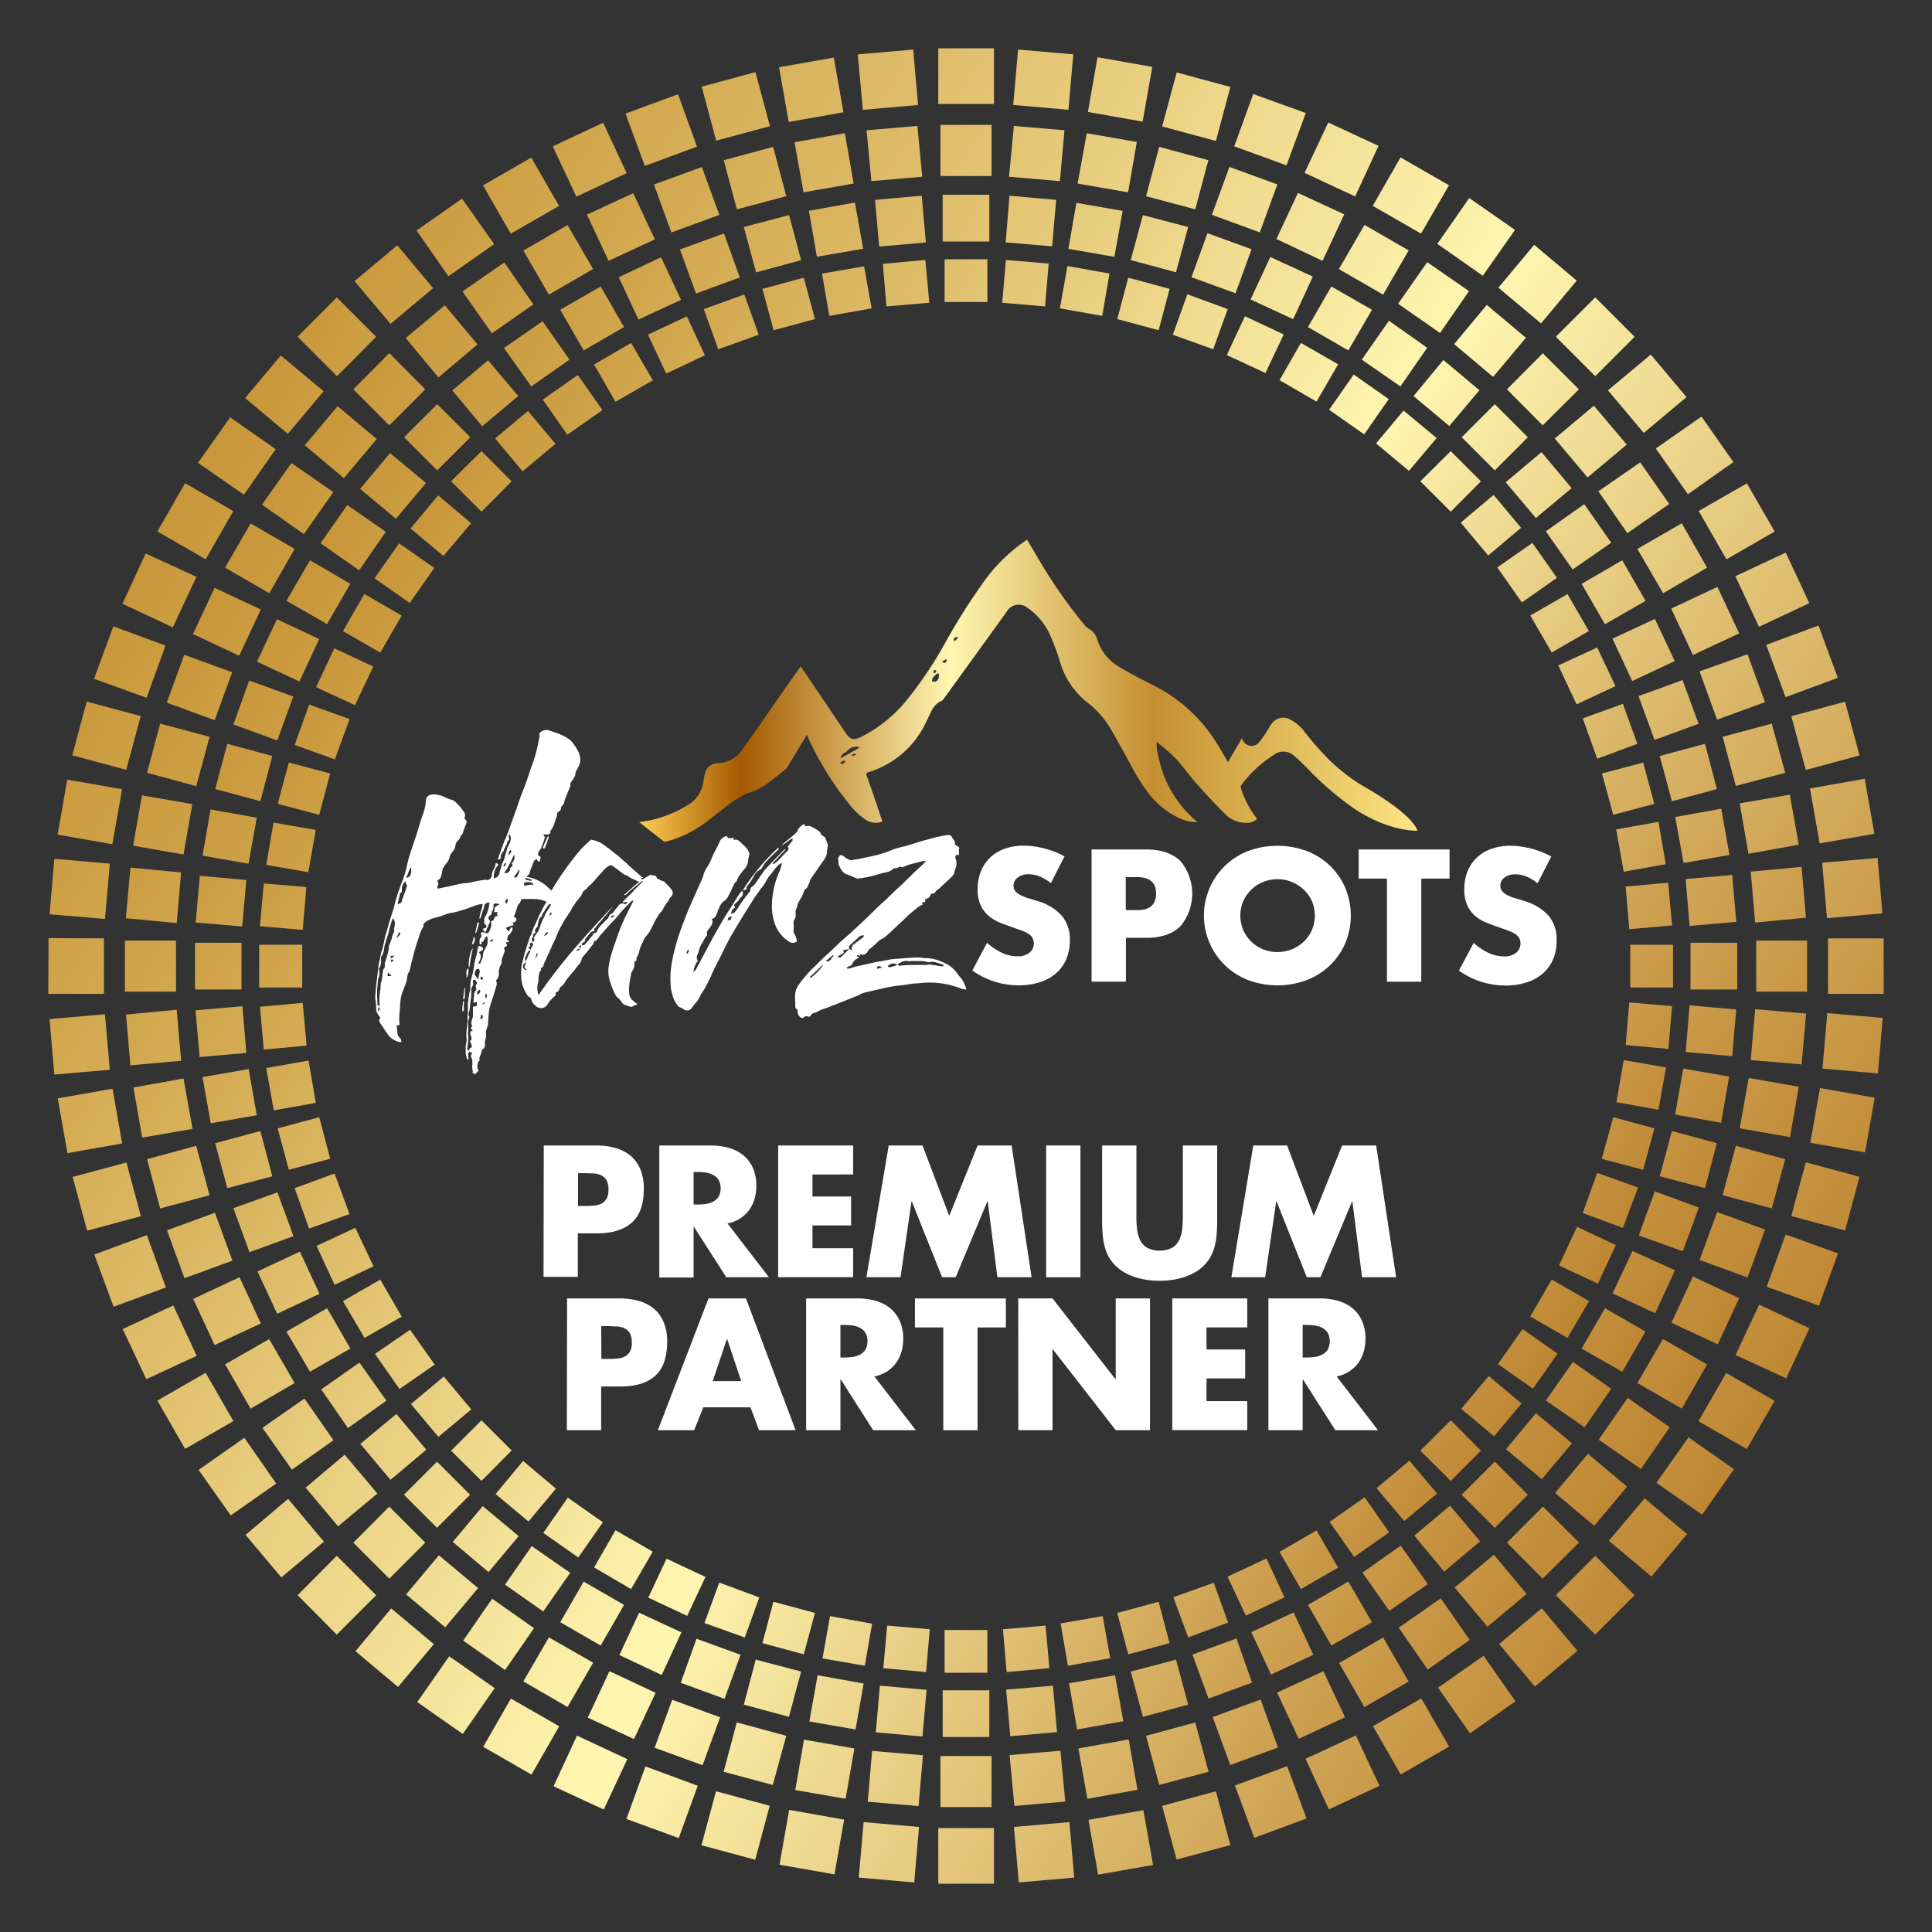
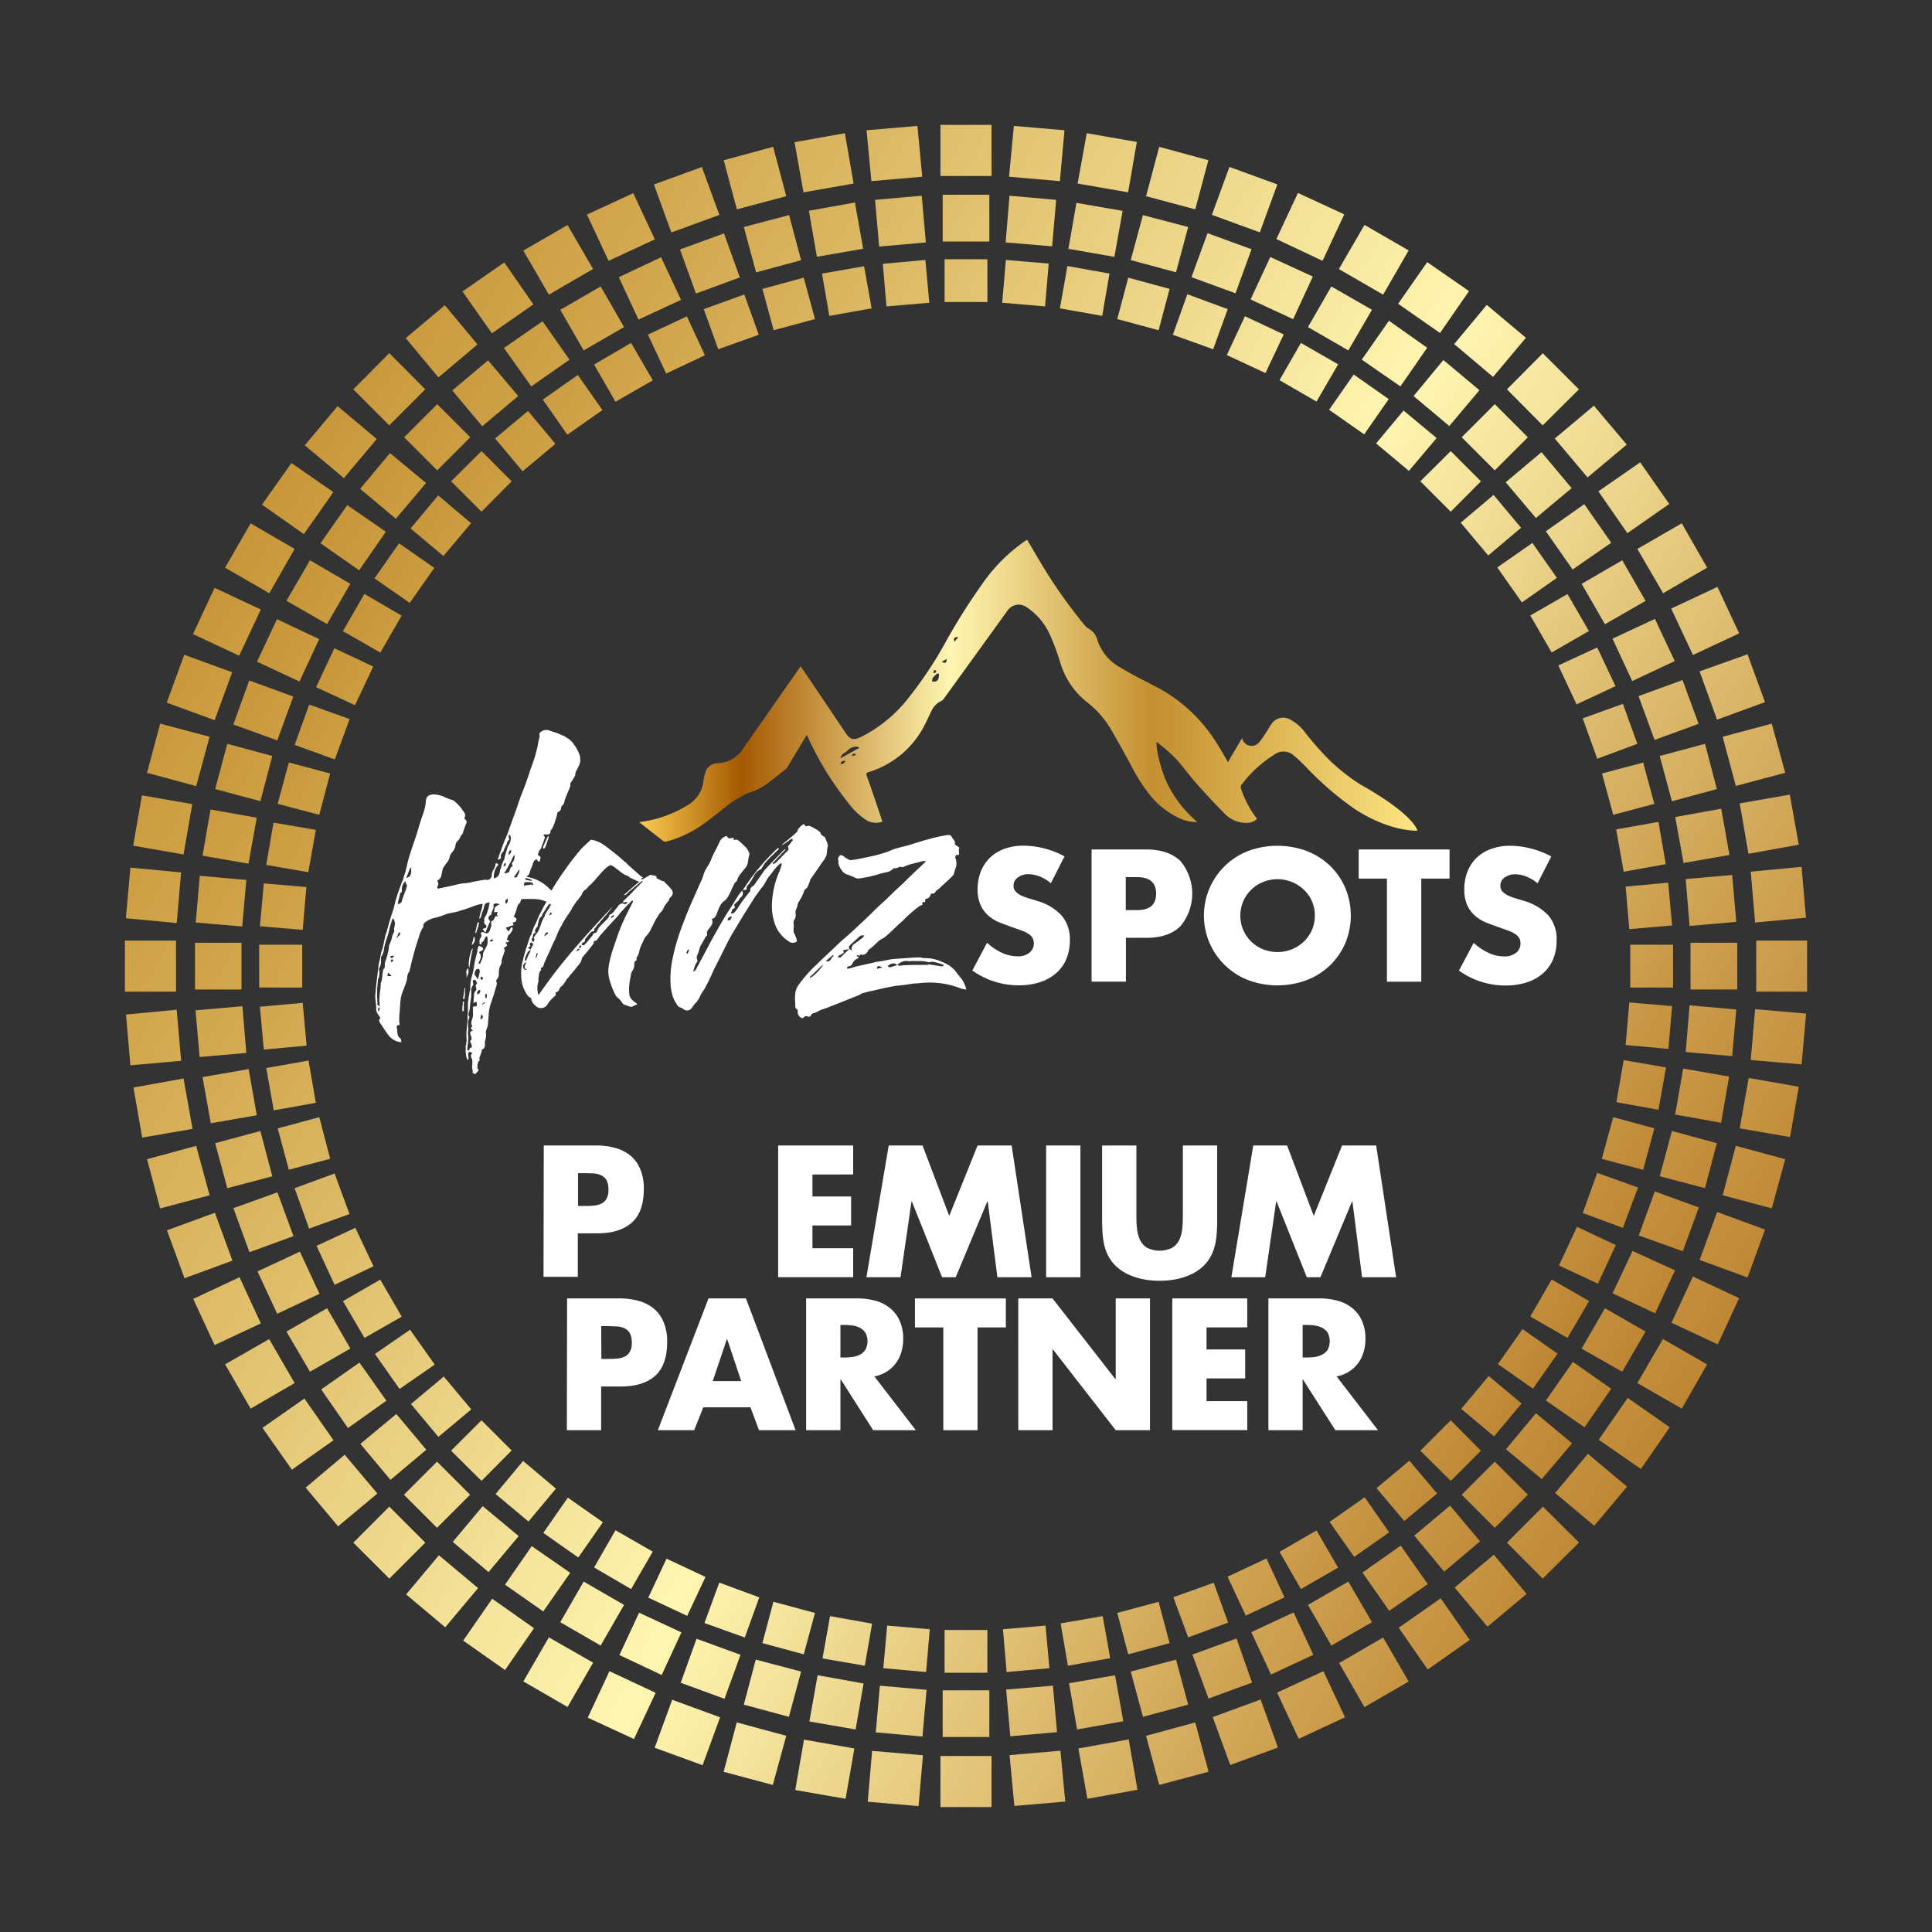
<svg xmlns="http://www.w3.org/2000/svg" xmlns:xlink="http://www.w3.org/1999/xlink" viewBox="0 0 400 400">
  <rect x="0" y="0" width="400" height="400" fill="#333333" stroke="none" />
  <defs>
    <style>.a,.b,.c,.d{fill-rule:evenodd;}.a{fill:url(#a);}.b{fill:url(#b);}.c{fill:url(#c);}.d{fill:url(#d);}.e{fill:url(#e);}.f{fill:#fff;}</style>
    <linearGradient id="a" x1="518.79" y1="391.53" x2="-231.89" y2="-59.52" gradientUnits="userSpaceOnUse">
      <stop offset="0" stop-color="#fccc52" />
      <stop offset="0.13" stop-color="#a45900" />
      <stop offset="0.4" stop-color="#fff6b1" />
      <stop offset="0.66" stop-color="#c48f30" />
      <stop offset="1" stop-color="#fde583" />
    </linearGradient>
    <linearGradient id="b" x1="492.05" y1="375.48" x2="-196.04" y2="-37.97" xlink:href="#a" />
    <linearGradient id="c" x1="468" y1="361.02" x2="-162.86" y2="-18.04" xlink:href="#a" />
    <linearGradient id="d" x1="445.28" y1="347.36" x2="-132.98" y2="-0.09" xlink:href="#a" />
    <linearGradient id="e" x1="132.37" y1="143.02" x2="293.46" y2="143.02" xlink:href="#a" />
  </defs>
-   <path class="a" d="M210.73,10.25l11.48,1-1,11.48-11.43-1,1-11.48Zm-31.93,367,11.48,1-1,11.49-11.48-1,1-11.48Zm48.44-365.4,11.33,2-2,11.33-11.33-2,2-11.39Zm-63.8,362.88,11.33,2-2,11.34-11.38-2,2-11.38ZM194.26,10h11.53V21.53H194.26V10Zm0,368.47h11.53V390H194.26V378.47Zm65.21-359,10.88,3.93-4,10.83L255.54,30.3l3.93-10.83ZM133.63,365.72l10.83,4-3.93,10.83L129.7,376.6l3.93-10.88ZM275,25.36,270.1,35.79l10.47,4.88,4.84-10.47L275,25.36Zm-155.55,334-4.84,10.47L125,374.64l4.88-10.43-10.47-4.88ZM243.61,15l11.13,3-3,11.18-11.13-3,3-11.13ZM148.23,370.86l11.13,3-3,11.18-11.13-3,3-11.13ZM304.19,41l9.47,6.6L307,57.09l-9.42-6.6,6.6-9.47ZM93,342.91l9.42,6.6L95.81,359l-9.42-6.6,6.6-9.47ZM317.64,50.69l-7.41,8.87,8.82,7.4,7.4-8.86-8.81-7.41ZM81,333l-7.4,8.86,8.81,7.41,7.41-8.87L81,333ZM290,32.61l10,5.75-5.79,10-10-5.74,5.74-10ZM105.78,351.67l10,5.74-5.74,10-10-5.75,5.74-10Zm236-278.26,7.4,8.81-8.86,7.41-7.41-8.82,8.87-7.4ZM59.65,310.32l7.41,8.87-8.82,7.4-7.4-8.81,8.81-7.46ZM352.28,86.25l-9.47,6.6,6.65,9.47,9.42-6.65-6.6-9.42ZM50.59,297.68l-9.47,6.65,6.65,9.42,9.42-6.6-6.6-9.47ZM330.28,61.57l8.15,8.16-8.15,8.16-8.16-8.16,8.16-8.16ZM69.72,322.11l8.16,8.16-8.16,8.16-8.1-8.16,8.1-8.16Zm300-207.7,4.88,10.47-10.42,4.89-4.89-10.48,10.43-4.88ZM35.88,270.28l4.84,10.43-10.43,4.83-4.88-10.37,10.47-4.89ZM376.5,129.51l-10.82,4,4,10.83,10.82-4-4-10.83ZM30.39,255.73l-10.87,4,4,10.82,10.82-4-3.93-10.83ZM361.65,100.05l5.79,10-10,5.75-5.74-10,10-5.74ZM42.58,284.23l5.74,10-10,5.74-5.74-10,10-5.75Zm343.49-123,2,11.39-11.33,2-2-11.38,11.33-2ZM23.29,225.41l2,11.33-11.33,2-2-11.34,11.38-2Zm365.45-47.8,1,11.49-11.48,1-1-11.48,11.48-1ZM21.73,210l1,11.48-11.48,1-1-11.49,11.48-1ZM382,145.28l3,11.13-11.13,3-3-11.13,11.13-3ZM26.17,240.67l3,11.13-11.13,3-3-11.13,11.18-3ZM389.8,210.75l-1,11.49-11.48-1,1-11.49,11.48,1ZM22.74,178.82l-1,11.43-11.48-.95,1-11.49,11.48,1Zm365.4,48.4-2,11.38-11.33-2,2-11.33,11.38,2ZM25.26,163.46l-2,11.33-11.33-2,2-11.38,11.38,2ZM390,194.28v11.49H378.47V194.28Zm-368.47,0v11.49H10l.05-11.54,11.48.05Zm359,65.23-3.93,10.82-10.82-3.93,3.93-10.82,10.82,3.93ZM34.27,133.64l-3.92,10.83-10.88-3.93,4-10.87,10.82,4ZM374.64,275l-10.42-4.89-4.89,10.43,10.48,4.83L374.64,275Zm-334-155.58-10.48-4.83L25.36,125l10.42,4.89,4.89-10.48ZM385,243.64l-3,11.13-11.13-3,3-11.13,11.13,3ZM29.14,148.25l-3,11.13-11.18-3,3-11.13,11.13,3ZM359,304.18l-6.6,9.42-9.46-6.6,6.64-9.42,9.42,6.6ZM57.08,93l-6.59,9.42L41,95.82l6.65-9.42L57.08,93ZM349.31,317.63l-8.81-7.41L333.1,319l8.81,7.4,7.4-8.81ZM67,81l-8.86-7.4-7.4,8.81,8.86,7.41L67,81ZM367.44,290l-5.79,10-10-5.74,5.74-10,10,5.75ZM48.32,105.79l-5.74,10-10-5.75,5.74-10,10,5.79Zm278.28,236-8.81,7.4-7.41-8.81,8.82-7.4,7.4,8.81ZM89.67,59.66l-8.82,7.4L73.4,58.2l8.86-7.41,7.41,8.87ZM313.76,352.23l-6.6-9.42-9.42,6.6,6.6,9.46,9.42-6.64ZM102.31,50.54l-6.65-9.41-9.42,6.59,6.6,9.47,9.47-6.65ZM338.43,330.27l-8.15,8.16-8.16-8.16,8.16-8.16,8.15,8.16ZM77.88,69.73l-8.11,8.16-8.15-8.16,8.1-8.16,8.16,8.16Zm207.73,300-10.48,4.89-4.83-10.48,10.42-4.83,4.89,10.42ZM129.75,35.84l-10.42,4.88L114.44,30.3l10.43-4.89,4.88,10.43ZM270.5,376.5l-4-10.83-10.82,4,4,10.83,10.83-4ZM144.3,30.35l-3.92-10.83-10.88,4,4,10.83,10.82-4ZM300,361.64l-10,5.75-5.74-10,10-5.74,5.79,10Zm-184.26-319-10,5.74-5.74-10,10-5.75,5.74,10Zm123,343.48-11.39,2-2-11.34,11.38-2,2,11.33ZM174.62,23.25l-11.33,2-2-11.33,11.34-2,2,11.34Zm47.79,365.49-11.48,1-1-11.49,11.48-1,1,11.48Zm-32.33-367-11.43,1-1.06-11.48,11.48-1,1,11.48ZM254.74,382l-11.13,3-3-11.13,11.13-3,3,11.13ZM159.41,26.12l-11.13,3-3-11.18,11.13-3Z" />
  <path class="b" d="M209.87,26.07l10.52.9-.95,10.53-10.53-.91,1-10.52ZM180.56,362.5l10.53.91-.91,10.52-10.52-.9.9-10.53ZM225,27.58l10.37,1.81-1.81,10.43L223.11,38,225,27.58Zm-58.52,332.6L176.89,362l-1.82,10.42-10.42-1.81,1.81-10.43ZM194.71,25.86h10.58V36.44H194.71V25.86Zm0,337.7h10.58v10.57H194.71V363.56Zm59.83-329,9.92,3.62-3.63,9.93-9.92-3.63,3.63-9.92ZM139.17,351.92l9.92,3.63-3.63,9.92-9.92-3.62,3.63-9.93Zm129.57-312-4.48,9.57L273.82,54l4.49-9.62-9.57-4.43ZM126.18,346l-4.49,9.62,9.57,4.43,4.48-9.57L126.18,346ZM240,30.4l10.18,2.77-2.72,10.17-10.18-2.72L240,30.4ZM152.56,356.61l10.23,2.77L160,369.55l-10.18-2.72,2.72-10.22ZM295.48,54.27l8.66,6-6,8.67-8.67-6.05,6.05-8.66ZM101.9,331l8.66,6.1-6,8.66-8.66-6.09,6-8.67ZM307.82,63.13l-6.75,8.11,8.06,6.8,6.79-8.11-8.1-6.8ZM90.87,322l-6.79,8.11,8.1,6.8,6.8-8.11L90.87,322ZM282.49,46.56l9.16,5.29L286.36,61l-9.16-5.29,5.29-9.12ZM113.64,339l9.16,5.24-5.29,9.17-9.16-5.29,5.29-9.12ZM330,84l6.8,8.05-8.11,6.8-6.79-8.06L330,84ZM71.34,301.16l6.79,8.06L70,316,63.28,308l8.06-6.8ZM339.59,95.72l-8.66,6,6,8.67,8.67-6.05-6.05-8.66ZM63,289.57l-8.66,6.05,6.09,8.66,8.61-6.09-6-8.62ZM319.4,73.11l7.5,7.5-7.5,7.46L312,80.61l7.45-7.5ZM80.6,311.93l7.45,7.46-7.45,7.45-7.45-7.45,7.45-7.46Zm275-190.37,4.48,9.57-9.57,4.48L346,126l9.57-4.48Zm-306,142.88L54,274l-9.57,4.48L40,268.92l9.57-4.48Zm312.27-129L351.88,139,355.5,149l9.92-3.63-3.62-9.92ZM44.49,251.09l-9.92,3.63,3.63,9.92L48.12,261l-3.63-9.93ZM348.2,108.36l5.24,9.17-9.11,5.29L339,113.65l9.16-5.29ZM55.72,277.23,61,286.35l-9.11,5.29-5.29-9.17,9.16-5.24ZM370.56,164.52l1.86,10.37L362,176.76l-1.81-10.43,10.37-1.81ZM38,223.29l1.86,10.43-10.42,1.81-1.81-10.37L38,223.29Zm335-43.81.91,10.52-10.53,1-.91-10.53,10.53-1ZM36.59,209.09l.91,10.53L27,220.57l-.91-10.52,10.53-1Zm330.24-59.23L369.61,160l-10.23,2.72-2.72-10.18,10.17-2.72ZM40.62,237.24l2.77,10.23-10.23,2.72L30.44,240l10.18-2.77Zm333.32-27.39L373,220.37l-10.53-.9.91-10.53,10.53.91ZM37.5,180.58l-.91,10.53-10.53-1L27,179.63l10.53,1ZM372.42,225l-1.81,10.42-10.42-1.81,1.86-10.43L372.42,225ZM39.81,166.48,38,176.91l-10.43-1.82,1.82-10.42,10.42,1.81Zm334.33,28.26v10.57H363.61V194.74Zm-337.7,0v10.57H25.86V194.74Zm329,59.83-3.63,9.92-9.92-3.63,3.63-9.92,9.92,3.63ZM48.07,139.19l-3.63,9.92-9.92-3.63,3.63-9.92,9.92,3.63Zm312,129.58-9.57-4.48-4.43,9.57,9.57,4.48,4.43-9.57ZM54,126.19l-9.57-4.48-4.48,9.57,9.57,4.48L54,126.19ZM369.61,240l-2.78,10.18-10.17-2.72,2.72-10.23L369.61,240ZM43.39,152.58l-2.77,10.18L30.44,160l2.72-10.18,10.23,2.72ZM345.73,295.47l-6,8.66L331,298.08l6-8.66,8.66,6.05ZM69,101.91l-6.09,8.67-8.67-6.1,6.1-8.61,8.66,6ZM336.87,307.8,328.76,301l-6.79,8.1,8.1,6.8,6.8-8.11ZM78,90.89l-8.1-6.8-6.8,8.1,8.1,6.8,6.8-8.1ZM353.44,282.47l-5.24,9.17L339,286.35l5.29-9.12,9.11,5.24ZM61,113.65l-5.24,9.17-9.16-5.29,5.29-9.17L61,113.65ZM316.07,330l-8.1,6.79-6.8-8.1,8.11-6.8,6.79,8.11ZM98.83,71.34l-8.06,6.8L84,70l8.1-6.8,6.75,8.11ZM304.29,339.53l-6-8.61L289.59,337l6,8.66,8.66-6.1ZM110.41,63l-6-8.66-8.66,6,6.09,8.67,8.61-6ZM326.9,319.39l-7.5,7.45L312,319.39l7.45-7.46,7.5,7.46ZM88.05,80.61,80.6,88.07l-7.45-7.46,7.45-7.5,7.45,7.5ZM278.46,355.55,268.89,360l-4.48-9.57L274,346l4.48,9.57Zm-142.87-306L126,54l-4.48-9.57L131.11,40l4.48,9.57Zm129,312.26L261,351.87l-9.92,3.63,3.63,9.92,9.92-3.62ZM148.94,44.5l-3.63-9.92-9.92,3.62L139,48.13l9.92-3.63ZM291.65,348.15l-9.16,5.29-5.24-9.12,9.11-5.29,5.29,9.12ZM122.8,55.68,113.64,61l-5.29-9.12,9.16-5.29,5.29,9.12ZM235.5,370.56l-10.37,1.86L223.27,362l10.42-1.87,1.81,10.43ZM176.73,38l-10.37,1.82L164.5,29.44l10.42-1.86L176.73,38Zm43.82,335-10.53.9-1-10.52,10.53-.91,1,10.53ZM190.94,36.59l-10.53.91-1-10.53,10.53-.9,1,10.52Zm59.27,330.24L240,369.55l-2.72-10.17,10.18-2.77,2.77,10.22ZM162.79,40.62l-10.23,2.72-2.72-10.17,10.23-2.77Z" />
  <path class="c" d="M209,40.52l9.67.86L217.83,51l-9.62-.81.8-9.67ZM182.17,349l9.67.86-.85,9.67-9.67-.86.85-9.67Zm40.69-307,9.57,1.66-1.71,9.52-9.52-1.66,1.66-9.52ZM169.28,346.84l9.52,1.71-1.66,9.52-9.57-1.66,1.71-9.57ZM195.17,40.32h9.66V50h-9.66V40.32Zm0,309.64h9.66v9.67h-9.66V350ZM250,48.28l9.12,3.32-3.32,9.12-9.12-3.33L250,48.28Zm-105.8,291,9.12,3.33L150,351.72l-9.06-3.32,3.27-9.12ZM263,53.21,258.92,62l8.81,4.08,4.08-8.82L263,53.21ZM132.32,333.89l-4.08,8.77,8.76,4.13,4.08-8.82-8.76-4.08ZM236.66,44.55,246,47l-2.52,9.37-9.37-2.52,2.52-9.32ZM156.49,343.61l9.37,2.47-2.52,9.37L154,352.93l2.47-9.32ZM287.57,66.41,295.48,72l-5.54,8-8-5.54,5.59-8ZM110.06,320.09l8,5.54-5.59,8-7.91-5.54,5.54-8ZM298.85,74.52,292.66,82l7.4,6.2,6.24-7.41-7.45-6.24ZM99.94,311.83l-6.2,7.41,7.41,6.24,6.24-7.45-7.45-6.2ZM275.64,59.31l8.41,4.83-4.89,8.41-8.36-4.83,4.84-8.41ZM120.84,327.45l8.36,4.83-4.84,8.41L116,335.86l4.84-8.41ZM319.15,93.61l6.24,7.45-7.4,6.19-6.25-7.4,7.41-6.24ZM82.06,292.75l6.2,7.4-7.41,6.24-6.24-7.45,7.45-6.19ZM328,104.38,320.05,110l5.54,7.91,8-5.54-5.59-8ZM74.41,282.12l-7.91,5.54,5.54,8L80,290l-5.59-7.91ZM309.48,83.68l6.85,6.85-6.85,6.85-6.85-6.85,6.85-6.85Zm-219,218.94,6.85,6.85-6.85,6.85-6.85-6.85,6.85-6.85ZM342.61,128.1l4.13,8.77L337.93,141l-4.08-8.77,8.76-4.08ZM62.07,259.1l4.08,8.77L57.39,272l-4.08-8.77,8.76-4.08ZM348.35,140.8l-9.11,3.32,3.32,9.07,9.12-3.33-3.33-9.06ZM57.44,246.86l-9.12,3.28,3.33,9.11,9.11-3.32-3.32-9.07ZM335.87,116l4.83,8.41-8.41,4.83-4.83-8.36,8.41-4.88ZM67.71,270.84l4.83,8.36L64.18,284l-4.88-8.31,8.41-4.83Zm288.65-103.4,1.71,9.57-9.51,1.66-1.72-9.52,9.52-1.71ZM51.49,221.38l1.67,9.52-9.52,1.66L41.93,223l9.56-1.66Zm307.14-40.19.85,9.67-9.67.85L349,182l9.67-.85ZM50.19,208.34,51,218l-9.67.85-.85-9.67,9.67-.85ZM353,154l2.46,9.37-9.31,2.52-2.52-9.37L353,154ZM53.91,234.17l2.47,9.37L47.06,246l-2.51-9.32,9.36-2.52ZM359.48,209l-.85,9.67-9.62-.86.8-9.67,9.67.86ZM51,182.2l-.85,9.62L40.52,191l.85-9.67,9.67.86Zm307,40.69-1.66,9.57-9.52-1.71,1.67-9.52,9.51,1.66ZM53.16,169.3l-1.71,9.52-9.52-1.66,1.66-9.57,9.57,1.71Zm306.52,25.89v9.67H350v-9.67ZM50,195.19v9.67H40.37v-9.67ZM351.73,250l-3.33,9.06-9.11-3.27,3.32-9.12,9.12,3.33Zm-291-105.82-3.32,9.12L48.32,150l3.28-9.11,9.11,3.32ZM346.79,263,338,259l-4.13,8.77,8.81,4.13,4.08-8.82ZM66.1,132.33l-8.76-4.13L53.21,137,62,141.1l4.08-8.77ZM355.45,236.69,353,246l-9.37-2.47,2.52-9.37,9.31,2.52ZM56.38,156.51l-2.47,9.37-9.36-2.52L47.06,154l9.32,2.52Zm277.22,131-5.54,8-8-5.54,5.59-8,7.91,5.54ZM79.9,110.07l-5.54,8-8-5.59,5.54-7.91,8,5.54ZM325.49,298.84,318,292.6l-6.2,7.45,7.41,6.19,6.24-7.4ZM88.21,100l-7.46-6.19-6.19,7.4,7.4,6.19,6.25-7.4ZM340.7,275.67,335.87,284l-8.41-4.78,4.83-8.36,8.41,4.83ZM72.54,120.85l-4.83,8.36-8.41-4.83L64.18,116l8.36,4.88ZM306.41,319.14,299,325.38l-6.19-7.45,7.4-6.2,6.25,7.41ZM107.29,82l-7.45,6.25-6.2-7.41,7.41-6.24,6.24,7.4ZM295.63,328,290,320l-7.91,5.59,5.54,7.91,8-5.54ZM117.87,74.42l-5.54-7.91-8,5.54L110,80l7.91-5.54ZM316.33,309.47l-6.85,6.85-6.85-6.85,6.85-6.85,6.85,6.85ZM97.37,90.53l-6.85,6.85-6.85-6.85,6.85-6.85,6.85,6.85ZM271.91,342.61l-8.76,4.08-4.08-8.77,8.76-4.08,4.08,8.77ZM141,62.08l-8.81,4.08-4.08-8.77,8.76-4.13L141,62.08ZM259.22,348.35,256,339.23l-9.12,3.33,3.33,9.11,9.06-3.32ZM153.17,57.44l-3.28-9.11-9.11,3.32,3.32,9.12,9.07-3.33ZM284.05,335.86l-8.41,4.83-4.84-8.41,8.36-4.83,4.89,8.41ZM129.2,67.72l-8.36,4.83L116,64.14l8.36-4.83,4.84,8.41ZM232.58,356.36,223,358.07l-1.66-9.57,9.52-1.66,1.71,9.52ZM178.7,51.5l-9.57,1.66-1.66-9.52L177,41.93l1.71,9.57Zm40.13,307.12-9.66.86-.86-9.67L218,349l.85,9.67ZM191.69,50.19l-9.67.86-.85-9.67,9.66-.86.86,9.67ZM246,352.93l-9.37,2.52-2.52-9.37,9.37-2.47,2.52,9.32ZM165.86,53.87l-9.32,2.52L154,47l9.37-2.47Z" />
  <path class="d" d="M208.26,53.82l8.86.75-.75,8.87-8.87-.76.76-8.86ZM183.68,336.56l8.82.76-.76,8.86-8.86-.8.8-8.82ZM221,55.08l8.71,1.56L228.2,65.4l-8.76-1.56L221,55.08ZM171.85,334.6l8.71,1.56-1.51,8.71-8.76-1.51,1.56-8.76ZM195.57,53.67h8.86v8.86h-8.86V53.67Zm0,283.8h8.86v8.86h-8.86v-8.86ZM245.83,60.92,254.18,64l-3,8.31-8.36-3,3-8.36ZM148.89,327.65l8.31,3.07-3,8.31-8.35-3,3.07-8.36ZM257.76,65.45,254,73.51l8,3.73,3.78-8-8.06-3.78ZM138,322.71l-3.78,8.06,8.06,3.78,3.78-8.06L138,322.71ZM233.59,57.49l8.56,2.32-2.27,8.56-8.56-2.31,2.27-8.57ZM160.12,331.63l8.61,2.31-2.32,8.57-8.56-2.32,2.27-8.56ZM280.27,77.54l7.25,5.09-5.08,7.3-7.26-5.09,5.09-7.3ZM117.56,310.07l7.26,5.09-5.09,7.3-7.25-5.09,5.08-7.3ZM290.59,85l-5.69,6.8,6.8,5.69,5.74-6.8L290.59,85ZM108.3,302.47l-5.69,6.85,6.8,5.69,5.69-6.8-6.8-5.74ZM269.34,71l7.71,4.43-4.48,7.71-7.66-4.43L269.34,71ZM127.43,316.82l7.71,4.43L130.66,329,123,324.53l4.43-7.71Zm181.8-214.35,5.69,6.8-6.8,5.74-5.69-6.8,6.8-5.74ZM91.88,285l5.69,6.8-6.8,5.69-5.69-6.8,6.8-5.69Zm225.4-172.6L310,117.48l5.09,7.25,7.25-5.09-5.09-7.25ZM84.88,275.32l-7.25,5,5.09,7.25L90,282.52l-5.09-7.2ZM300.36,93.4l6.25,6.25-6.25,6.29-6.29-6.29,6.29-6.25ZM99.69,294.06l6.24,6.24-6.24,6.3-6.3-6.25,6.3-6.29Zm231-160,3.78,8-8.06,3.77-3.78-8.06,8.06-3.72ZM73.55,254.17l3.78,8L69.27,266l-3.73-8.06,8-3.72ZM336,145.73l-8.31,3,3,8.36L339,154,336,145.73ZM69.32,242.94,61,246l3,8.36,8.36-3-3.07-8.36ZM324.53,123l4.44,7.65-7.71,4.44-4.43-7.66,7.7-4.43ZM78.74,264.94l4.43,7.66L75.47,277,71,269.38l7.71-4.44Zm264.63-94.78,1.51,8.76-8.71,1.56-1.56-8.76,8.76-1.56ZM63.88,219.57l1.51,8.76-8.71,1.56-1.56-8.76,8.76-1.56Zm281.5-36.82.81,8.86-8.86.76-.76-8.81,8.81-.81ZM62.67,207.63l.81,8.86-8.86.81-.81-8.86,8.86-.81ZM340.2,157.87l2.31,8.56L334,168.7l-2.32-8.56,8.57-2.27ZM66.1,231.3l2.26,8.61-8.56,2.27-2.31-8.56,8.61-2.32Zm280.09-23-.76,8.87-8.86-.81.76-8.81,8.86.75ZM63.43,183.66l-.76,8.86-8.86-.75.81-8.87,8.81.76ZM344.93,221l-1.56,8.76-8.71-1.56,1.51-8.71,8.76,1.51ZM65.39,171.82l-1.56,8.76-8.71-1.51,1.51-8.76,8.76,1.51Zm281,23.77v8.87h-8.86v-8.87Zm-283.82,0v8.87H53.66v-8.87Zm276.57,50.27L336,254.22l-8.31-3.08,3-8.31,8.36,3Zm-266.75-97-3.07,8.37-8.31-3,3-8.36,8.36,3ZM334.56,257.79,326.5,254l-3.73,8,8.06,3.78,3.73-8.06ZM77.28,138l-8.06-3.78-3.78,8.06L73.5,146l3.78-8Zm265.23,95.64-2.31,8.56-8.57-2.27L334,231.3l8.56,2.32ZM68.36,160.14,66.1,168.7l-8.61-2.27,2.31-8.56,8.56,2.27ZM322.47,280.26l-5.09,7.25-7.25-5.09,5.09-7.25,7.25,5.09ZM89.92,117.58l-5.09,7.25-7.3-5.09,5.09-7.25,7.3,5.09Zm225.1,173-6.8-5.69-5.69,6.8,6.8,5.69,5.69-6.8ZM97.52,108.31l-6.8-5.74L85,109.42l6.8,5.69,5.74-6.8ZM329,269.38,324.53,277l-7.7-4.43,4.43-7.66,7.71,4.44ZM83.17,127.45l-4.43,7.66L71,130.67l4.44-7.7,7.7,4.48ZM297.54,309.22l-6.8,5.69-5.74-6.8,6.8-5.69,5.74,6.8ZM115,91.89l-6.8,5.69-5.69-6.8,6.8-5.69,5.69,6.8ZM287.62,317.27,282.54,310l-7.26,5.09,5.09,7.25,7.25-5.09ZM124.72,84.89l-5.09-7.25-7.25,5.09L117.46,90l7.26-5.09ZM306.61,300.35l-6.25,6.25-6.29-6.25,6.29-6.29,6.25,6.29ZM105.93,99.65l-6.24,6.29-6.3-6.29,6.3-6.25,6.24,6.25Zm160,231.07-8,3.78-3.78-8.06,8.06-3.78,3.73,8.06Zm-120-257.16-8,3.78-3.78-8.06,8.06-3.78,3.73,8.06ZM254.29,336l-3-8.31-8.36,3L246,339l8.31-3.07ZM157.1,69.33l-3-8.36L145.71,64l3,8.31,8.36-3Zm120,255.2L269.34,329l-4.43-7.71,7.66-4.43,4.48,7.71ZM135.14,78.75l-7.71,4.43L123,75.47,130.66,71l4.48,7.71Zm94.72,264.56-8.76,1.56-1.51-8.76,8.71-1.51,1.56,8.71ZM180.46,63.84,171.7,65.4l-1.51-8.76,8.71-1.51,1.56,8.71Zm36.81,281.54-8.86.8-.76-8.86,8.82-.76.8,8.82ZM192.4,62.68l-8.87.76-.75-8.82,8.81-.8.81,8.86Zm49.75,277.51-8.56,2.32-2.27-8.57,8.56-2.31,2.27,8.56ZM168.73,66.06l-8.56,2.31-2.32-8.56,8.56-2.32Z" />
  <path class="e" d="M293.46,172s-.44-3.19-11.82-9.59a40.92,40.92,0,0,1-6.21-4.86,62.9,62.9,0,0,1-5.41-6.13,8.64,8.64,0,0,0-2.9-2.44,2.88,2.88,0,0,0-3.83.86c-.38.48-.64,1-1,1.57a20.06,20.06,0,0,1-1.69,2.38,2,2,0,0,1-3.43-1c-1,1.7-2,3.37-2.92,5-1.05-1.74-2-3.51-3.15-5.16A32.42,32.42,0,0,0,239,142c-2.42-1.24-4.86-2.48-7.19-3.88a10,10,0,0,1-4.62-5.66,4.81,4.81,0,0,0-.59-1.28,5,5,0,0,0-1-.9,5.28,5.28,0,0,1-.84-.6A105.87,105.87,0,0,1,217,119c-1.5-2.37-2.88-4.8-4.35-7.25l-.43.27a34.84,34.84,0,0,0-8.23,8,129.21,129.21,0,0,0-8.36,13.19,82.45,82.45,0,0,1-8.11,12,29.21,29.21,0,0,1-9.09,7.29c-1.75.86-2.38.7-3.46-.9q-3.48-5.2-7-10.4c-.71-1.07-1.44-2.13-2.2-3.25L162.92,142c-3,4.29-5.95,8.6-9,12.87a6.37,6.37,0,0,1-4.16,3c-.43.07-.87.11-1.3.16a2.63,2.63,0,0,0-2.48,2.09,10.28,10.28,0,0,0-.32,1.54,6.66,6.66,0,0,1-3.23,5,24.58,24.58,0,0,1-10.09,3.55c1.68,1.33,3.32,2.64,5,3.93a.83.83,0,0,0,.62.09,23.15,23.15,0,0,0,8-3.86c1.84-1.32,3.57-2.8,5.38-4.17a15.94,15.94,0,0,1,1.87-1.12,9.06,9.06,0,0,1,1.59-.86,13.22,13.22,0,0,0,3.78-1.78c1.43-1.05,2.8-2.17,4.19-3.27a1.19,1.19,0,0,0,.23-.31l2.05-3.41,2-3.32c.21.46.38.87.57,1.27a64.26,64.26,0,0,0,8,12.82,14.31,14.31,0,0,0,3.49,3.41,3.79,3.79,0,0,0,3.56.48c0-.18-.09-.33-.14-.48-1-3-2-6-3.08-9-.15-.43-.11-.61.37-.77a19.27,19.27,0,0,0,11-8.63c.8-1.33,1.39-2.79,2.1-4.18a4.21,4.21,0,0,1,2-1.94,1,1,0,0,0,.4-.34q2.46-3.37,4.9-6.76l8.29-11.47a2.82,2.82,0,0,1,4.15-.75,13.49,13.49,0,0,1,4.82,5.86,48.48,48.48,0,0,1,2,5.4,16.41,16.41,0,0,0,5.36,8.16,19.92,19.92,0,0,1,5,5.5c1.51,2.58,2.94,5.21,4.38,7.84a37.76,37.76,0,0,0,3.46,5.54,17.06,17.06,0,0,0,6.78,5.43,8,8,0,0,0,3.44.67,24.14,24.14,0,0,1-6-7.53c-1.64-3.15-2.65-8-2.42-9.07.35.29.79.66,1.22,1a30.75,30.75,0,0,1,2.86,2.6c1.46,1.64,2.74,3.44,4.2,5.08,1.88,2.12,3.81,4.2,5.81,6.2a6.16,6.16,0,0,0,4.62,1.9,3.19,3.19,0,0,0,2.08-.81c-.09-.11-.14-.19-.19-.26a20.76,20.76,0,0,1-3.13-6,.9.9,0,0,1,0-.69,24.74,24.74,0,0,1,6.79-6.31,3.21,3.21,0,0,1,4.22.21c1,.81,1.87,1.73,2.77,2.63a64.24,64.24,0,0,0,9.08,7.88h0S286.33,171.92,293.46,172ZM174,158.13c.14-.59.59-.59,1.07-.63C174.73,158.13,174.56,158.23,174,158.13Zm2.42-1.59-.05-.18c.23-.17.4-.64.87-.05ZM174,157a1.64,1.64,0,0,1,1-1.21,2,2,0,0,0,.54-.47,2.53,2.53,0,0,1,2.08-.71,3.14,3.14,0,0,1,.29.23Zm19.35-18.25c.14,0,.36,0,.41.07.19.32,0,.48-.5.56Zm.42,2.33a2.2,2.2,0,0,1-.8,0,2.06,2.06,0,0,1,.15-.73,4.72,4.72,0,0,1,.81-.8.43.43,0,0,1,.37-.1c.09,0,.12.22.11.21C194.39,140.34,194.3,140.86,193.72,141.09ZM195,137l1-.57C196,137.23,195.68,137.45,195,137Zm2.58-4.14c0-.29-.12-.46-.07-.59.14-.35.42-.44.9-.3Z" />
  <path class="f" d="M96.26,205.66a5.2,5.2,0,0,1,.09-1.11l-.08,0a.08.08,0,0,0-.07,0c-.07.37-.12.74-.17,1.11s-.11.74-.17,1.11a.62.62,0,0,0,.3.05A6,6,0,0,0,96.26,205.66Z" />
  <path class="f" d="M95.72,209.4a.32.32,0,0,1,.16,0q.15-.15.15-.21c0-.3,0-.6,0-.9a6.85,6.85,0,0,1,.05-.91,1,1,0,0,1-.26-.05c0,.34,0,.67-.07,1S95.76,209.06,95.72,209.4Z" />
  <path class="f" d="M113.41,173.18c-.17.37-.34.74-.5,1.11l-.5,1.11s0,.09,0,.15l.21.2a.12.12,0,0,1,.1-.12.13.13,0,0,0,.1-.13,2.28,2.28,0,0,0,.17-.35c0-.14.11-.27.17-.41a6.46,6.46,0,0,1,.25-.78,3,3,0,0,0,.2-.78.21.21,0,0,1-.15-.05S113.47,173.18,113.41,173.18Z" />
-   <path class="f" d="M96.94,201.57a1.63,1.63,0,0,0-.06-1.11,1.22,1.22,0,0,0-.32,1,3.4,3.4,0,0,1,0,1.06A1.66,1.66,0,0,0,96.94,201.57Z" />
+   <path class="f" d="M96.94,201.57a1.63,1.63,0,0,0-.06-1.11,1.22,1.22,0,0,0-.32,1,3.4,3.4,0,0,1,0,1.06Z" />
  <path class="f" d="M98.92,192.1a6.56,6.56,0,0,0,.27-1.08L99,191a.16.16,0,0,1-.1-.05q-.15.56-.27,1.08c-.08.36-.16.72-.22,1.09,0,0,0,0,.15.1C98.7,192.82,98.81,192.46,98.92,192.1Z" />
  <path class="f" d="M98.23,194.93a1.17,1.17,0,0,0,0-.88.08.08,0,0,1-.07-.05.1.1,0,0,0-.08-.05,9.55,9.55,0,0,1-.44,1.67A1,1,0,0,0,98.23,194.93Z" />
  <path class="f" d="M97.19,198.27a10.19,10.19,0,0,0-.14,1.28c0,.41,0,.66.13.76.1-.71.2-1.38.32-2s.25-1.29.41-2a1.73,1.73,0,0,0-.4.71A8.92,8.92,0,0,0,97.19,198.27Z" />
  <path class="f" d="M138.89,184a6.59,6.59,0,0,0-.66-.74c-.24-.23-.47-.48-.71-.75-.07-.06-.13-.09-.18-.07a.21.21,0,0,1-.17,0,1.3,1.3,0,0,0-.28-.15,1.1,1.1,0,0,1-.28-.15,1.6,1.6,0,0,0-.35-.15.39.39,0,0,1-.26-.14c-.07-.37-.24-.57-.5-.58a3.38,3.38,0,0,1-.71-.12c-.1-.07-.22,0-.35.1l-.66.38-.65.38c-.07.07-.19.05-.35,0v-.16a2.74,2.74,0,0,1,.4-.15,2.9,2.9,0,0,1-.36-.2,1.82,1.82,0,0,1-.25-.2l-1.24-1.1-1.25-1.1c-.13-.14-.25-.26-.35-.38a1.36,1.36,0,0,0-.41-.32q-.56-.51-1.11-1l-1.12-.9c-.71-.56-1.43-1.12-2.18-1.65a6,6,0,0,0-2.57-1l-1.23,1.14a13.83,13.83,0,0,0-1.18,1.24c-.57.68-1.1,1.36-1.6,2s-1,1.35-1.45,2c-.84,1.15-1.6,2.3-2.3,3.47l-.4.7c-.33-.32-.67-.64-1-.94a9.24,9.24,0,0,0-1.6-1.09,8.55,8.55,0,0,0-1.84-.69l-.71-.14c.07-.07.1-.12.1-.16a1.38,1.38,0,0,0,.45-.45,4.1,4.1,0,0,0,.17-.56,3.28,3.28,0,0,1,.23-.61l.15-.35c0-.1.08-.23.15-.4a2.68,2.68,0,0,1,.14-.43,4.23,4.23,0,0,1,.2-.38,1,1,0,0,1,.23-.18,1,1,0,0,0,.22-.18,3,3,0,0,0,.29.4l.19.2s.09-.05.18-.15a1.57,1.57,0,0,0,.13-.48,2.49,2.49,0,0,1,.08-.38l-.39-.27q-.18-.12-.18-.18a3.53,3.53,0,0,1,.15-.55,1.16,1.16,0,0,1,.25-.46,1.34,1.34,0,0,0,.38-.81,6.74,6.74,0,0,0,.37-.86,5.4,5.4,0,0,1,.24-.71q.15-.35-.3-.75l.2-.08.1,0,.38,0a.87.87,0,0,0,.4,0,.58.58,0,0,0,.3-.18.65.65,0,0,0,.12-.48V172a2.7,2.7,0,0,0,.5-.76,5.73,5.73,0,0,0,.4-1c.1-.33.22-.69.35-1.06a4.14,4.14,0,0,0,.14-.65.59.59,0,0,1,.25-.46.73.73,0,0,0,.53-.63,1,1,0,0,1,.37-.74,1.2,1.2,0,0,0,.33-.63,5.13,5.13,0,0,1,.22-.78l.5-1.22c.16-.4.34-.84.54-1.31,0,0,0-.12,0-.25a.82.82,0,0,1,.05-.46,4.53,4.53,0,0,0,.45-.63l.4-.68a1.11,1.11,0,0,0,.12-.43,4.8,4.8,0,0,1,.08-.48l.47-.89a7,7,0,0,0,.42-1,3.86,3.86,0,0,0,0-1.32,4.68,4.68,0,0,0-.49-1.25c-.1-.17-.2-.35-.3-.56a2.39,2.39,0,0,0-.41-.55,2.22,2.22,0,0,0-.51-.7,2.18,2.18,0,0,0-.41-.4l-.4-.3c-.24-.14-.45-.26-.63-.38a3.15,3.15,0,0,0-.59-.27,9.78,9.78,0,0,0-1.28-.52l-1.4-.47a1.35,1.35,0,0,0-.62-.07,2.13,2.13,0,0,0-.62.12,2.07,2.07,0,0,0-.54.34.62.62,0,0,0-.17.68.42.42,0,0,1,0,.25c-.13.54-.25,1.07-.34,1.59s-.21,1-.35,1.54-.35,1.26-.56,1.87-.44,1.23-.67,1.87c-.26.84-.54,1.67-.83,2.48s-.61,1.63-.94,2.47-.59,1.62-.86,2.43-.57,1.62-.87,2.43-.59,1.63-.88,2.47-.63,1.67-1,2.48q-.2.56-.42,1.14c-.15.39-.29.78-.42,1.19-.1.23-.19.48-.27.73s-.17.51-.27.78a1.73,1.73,0,0,0,.58-.23c.11-.08.14-.26.07-.53a.67.67,0,0,1,.07-.33,1.69,1.69,0,0,0,.13-.27,4.11,4.11,0,0,0,.35-.41,2.71,2.71,0,0,0,.24-.66c.11-.07.15-.13.13-.2a.21.21,0,0,1,.07-.2,1.28,1.28,0,0,0,.3-.66.85.85,0,0,1,.45-.61s0-.1,0-.2a.59.59,0,0,1-.08-.25,1,1,0,0,0,0-.3.81.81,0,0,1,0-.31.35.35,0,0,0,.2,0,1.26,1.26,0,0,1,.23.73,3.19,3.19,0,0,1-.12.63,2.58,2.58,0,0,1-.33.76,2.78,2.78,0,0,0-.32.71c-.1.37-.2.74-.32,1.11a7.47,7.47,0,0,0-.27,1.11,1.86,1.86,0,0,1-.13.23,1.81,1.81,0,0,0-.12.28,3.48,3.48,0,0,0-.4,1.16,4.37,4.37,0,0,0-.32,1.06,1.58,1.58,0,0,1-.47.91,1.74,1.74,0,0,1-.33.18l-.37.18a3.57,3.57,0,0,1,.89-2.83v0s0-.05,0-.05,0,0,0,0a.11.11,0,0,1,0-.1,3.63,3.63,0,0,0-.35-.2.29.29,0,0,0-.2.08c-.07,0-.08.09,0,.12a3,3,0,0,1-.42,1.11,2.33,2.33,0,0,0-.37,1.12,1,1,0,0,1-1.26,1,.51.51,0,0,0-.3,0,.8.8,0,0,1-.3.06l-1.36.23-1.36.29a10.43,10.43,0,0,1-1.14.15c-.38,0-.76.09-1.13.16-.67.17-1.35.33-2,.47l-2,.41a.36.36,0,0,1-.38,0c-.08-.06-.08-.21,0-.45a1.86,1.86,0,0,0,.1-.2.37.37,0,0,0,.05-.2.35.35,0,0,1,0-.23.24.24,0,0,0-.08-.22c-.1-.14-.14-.23-.1-.28a.63.63,0,0,1,.25-.18c.13-.13.25-.26.35-.38a1,1,0,0,0,.2-.43c.06-.27.12-.54.17-.81s.1-.53.17-.8l.15-.16a6.53,6.53,0,0,1,.7-1,2.64,2.64,0,0,0,.55-1.18,1.87,1.87,0,0,1,.35-.74c.16-.22.33-.43.5-.63a2.73,2.73,0,0,0,.34-1,1.68,1.68,0,0,1,.55-1,1.85,1.85,0,0,0,.38-.56,4,4,0,0,1,.32-.61.75.75,0,0,0,.25-.25c.1-.37.22-.74.35-1.11s.28-.76.45-1.17a.66.66,0,0,0-.31-.7.36.36,0,0,1-.1-.15.18.18,0,0,1,0-.2,1,1,0,0,0,.09-.73,1.83,1.83,0,0,0-.36-.63c-.16-.24-.33-.47-.5-.7a3.3,3.3,0,0,0-.56-.61,6.62,6.62,0,0,0-.59-.6,1.72,1.72,0,0,0-.68-.4A8.28,8.28,0,0,1,92,165a5.47,5.47,0,0,0-1.8-.5,2.52,2.52,0,0,0-1.31.14,1.26,1.26,0,0,0-.7,1,10,10,0,0,1-.58,2.82c-.33.91-.63,1.82-.89,2.73s-.56,1.86-.87,2.76-.62,1.81-.92,2.75a22.76,22.76,0,0,0-.66,2.43,20,20,0,0,1-.67,2.42,3.74,3.74,0,0,1-.3.89,8.44,8.44,0,0,0-.34.88c-.27.71-.52,1.42-.75,2.14s-.43,1.44-.59,2.15-.34,1.13-.52,1.69-.35,1.11-.52,1.69-.25.88-.37,1.33a10.41,10.41,0,0,1-.42,1.34c-.1.47-.19.93-.29,1.38l-.3,1.39a4.79,4.79,0,0,0-.34,1.08c-.07.36-.13.72-.2,1.09a9.25,9.25,0,0,0-.34,1.81c-.1.84-.2,1.69-.31,2.55s-.2,1.72-.26,2.59a5.33,5.33,0,0,0,0,1.59,11.33,11.33,0,0,1,.14,1.63,2,2,0,0,0,.18.91,5.75,5.75,0,0,0,.48.75c.07,0,.11.11.13.23a.46.46,0,0,1,0,.27c-.17.14-.23.27-.18.41l.18.45c.27.37.54.76.79,1.16s.52.78.79,1.15a3.79,3.79,0,0,0,2.28,1.6.56.56,0,0,0,.28.05,1.2,1.2,0,0,1,.33,0,1.63,1.63,0,0,1-.13-.4c0-.1,0-.2-.08-.31l-.18-.17-.18-.18a.56.56,0,0,0-.1-.15.48.48,0,0,1-.1-.15,5.58,5.58,0,0,1-.13-.9,5.54,5.54,0,0,0-.13-.91.31.31,0,0,1,.07-.2.22.22,0,0,1,.18-.11c.37,0,.47-.22.3-.55a1.78,1.78,0,0,0,0-.28.49.49,0,0,1,0-.28,2.44,2.44,0,0,1,0-.48,2.18,2.18,0,0,0,0-.43c.06-.57.11-1.13.14-1.69s.08-1.1.14-1.64a7,7,0,0,1,.32-1.33c.15-.43.31-.84.47-1.24,0-.1.08-.21.13-.33a3.43,3.43,0,0,0,.12-.33,5.31,5.31,0,0,0,.32-1.39,2.38,2.38,0,0,1,.52-1.29.3.3,0,0,0,0-.2q.15-.56.27-1.11t.27-1.11c.2-.78.41-1.55.64-2.33s.48-1.56.75-2.37a5.65,5.65,0,0,1,.24-.73c.1-.26.22-.52.35-.79a1.38,1.38,0,0,1,.23-.33c.08-.08.1-.24.07-.48,0-.06,0-.16.07-.27a1.91,1.91,0,0,1,.23-.28A5,5,0,0,1,90.16,190a19,19,0,0,0,2.31-.77,12.48,12.48,0,0,1,1.39-.31,7.41,7.41,0,0,0,1.38-.36c.64-.17,1.25-.37,1.84-.59s1.18-.44,1.79-.64l.5-.11.56-.1a6.71,6.71,0,0,1-.35,1.54,6.72,6.72,0,0,0-.34,1.54c.17-.07.25-.12.25-.15.1-.31.19-.6.27-.89a7.28,7.28,0,0,1,.32-.88.85.85,0,0,0,.08-.28.88.88,0,0,1,.07-.28,1.07,1.07,0,0,1,.35-.68,1.43,1.43,0,0,1,.81-.18,6.54,6.54,0,0,0-.15.71,7,7,0,0,1-.15.7.77.77,0,0,0-.12.33,1.23,1.23,0,0,1-.13.38,1.82,1.82,0,0,1-.29.63,1.81,1.81,0,0,0-.3.69,4.54,4.54,0,0,1,0,.58.59.59,0,0,0,.26.57.36.36,0,0,1,.18.41c0,.17-.13.27-.23.3a5.56,5.56,0,0,0-.55.16,1,1,0,0,1,.17.25,1.24,1.24,0,0,0,.18.25.81.81,0,0,1,.26.25,22.34,22.34,0,0,1,.94-2.23c0-.06,0-.2-.2-.4a.62.62,0,0,1,.19-.91.45.45,0,0,0,.3-.35,2.18,2.18,0,0,1,.28-.81,1.51,1.51,0,0,0,.12-1,.12.12,0,0,1,.05-.1l.1-.15a1.49,1.49,0,0,1,1.16.14,2.7,2.7,0,0,0-.91.51,1.18,1.18,0,0,0-.17.53,3.15,3.15,0,0,1-.12.58,2.4,2.4,0,0,1,.4-.05,2.53,2.53,0,0,0,.4,0,1.31,1.31,0,0,0-.12.32.78.78,0,0,1-.08.23l.31.3a.73.73,0,0,1-.35,0,.27.27,0,0,0-.26.08,2,2,0,0,0-.3.55c-.06.21-.25.34-.55.41a.16.16,0,0,0,0,.1,2.6,2.6,0,0,0,0,.58,2.19,2.19,0,0,1-.1.63,3.39,3.39,0,0,0-.17.51,1.48,1.48,0,0,1-.28.5c-.2.24-.52.24-1,0a.54.54,0,0,0-.45,0,.24.24,0,0,0-.15.31.6.6,0,0,1,.08.58c-.08.15-.18.31-.28.48s-.05.31-.07.43a2.62,2.62,0,0,0,0,.42c0,.17,0,.26.15.26a.32.32,0,0,0,.2-.08.21.21,0,0,0,.1-.18s0-.13-.1-.3a.42.42,0,0,0,.25.05h.1c.1-.17.19-.34.28-.51s.17-.33.27-.5a1.62,1.62,0,0,1,.3-.21.35.35,0,0,0,0,.18c0,.05.07.11.11.17,0,.27,0,.52,0,.74s0,.46-.08.73a.28.28,0,0,1-.1.2,7.88,7.88,0,0,1-.47.91,2.28,2.28,0,0,0-.32,1,1.93,1.93,0,0,1-.2.91,5.92,5.92,0,0,0-.34.86s0,0-.16,0a.62.62,0,0,0-.25.05,2.91,2.91,0,0,1,.23-.53,1.62,1.62,0,0,0,.17-.48.56.56,0,0,0,.1-.33v-.37a.42.42,0,0,0-.11-.31c-.17-.2-.23-.33-.2-.4s.15-.13.35-.2a.86.86,0,0,0,.38-.28.38.38,0,0,0,0-.43l-.41-.25c-.16-.1-.28-.13-.35-.1a.37.37,0,0,0-.22.3,1.23,1.23,0,0,1-.13.41.28.28,0,0,0,0,.2,1.62,1.62,0,0,1,0,.2c-.14.54-.27,1.06-.4,1.54a10.47,10.47,0,0,0-.29,1.59,15.83,15.83,0,0,1-.44,2,8.61,8.61,0,0,0-.34,2.07,2.43,2.43,0,0,1-.07.91,4,4,0,0,0-.17.91,4.53,4.53,0,0,0-.13.78,3.69,3.69,0,0,1-.12.79c0,.06,0,.16,0,.3a2.45,2.45,0,0,0,0,.43,1.81,1.81,0,0,1,0,.38,2.73,2.73,0,0,0,0,.5c0,.17,0,.35,0,.55a2.93,2.93,0,0,0-.08.84,3.83,3.83,0,0,1,0,.83c-.06.64-.12,1.26-.19,1.87a8.29,8.29,0,0,0,0,1.86v.41a.85.85,0,0,1-.1.4,2.2,2.2,0,0,1-.07.58,1.07,1.07,0,0,0,0,.53,4.94,4.94,0,0,0,.21,2.07.37.37,0,0,0,.08.2.32.32,0,0,1,.07.2.59.59,0,0,0,.2-.43,2.8,2.8,0,0,0-.05-.48,1.59,1.59,0,0,1,0-.48.52.52,0,0,1,.28-.38,1.25,1.25,0,0,0,.27.15,2.18,2.18,0,0,1,.33.15.73.73,0,0,0-.24.94,1.51,1.51,0,0,1,.2.93c0,.1,0,.21,0,.32a2,2,0,0,1,0,.33.91.91,0,0,0,0,.61,2,2,0,0,0,.06.45.4.4,0,0,1,0,.35l-.05.12a2.1,2.1,0,0,1,.55.34.46.46,0,0,1,.07-.07,5.92,5.92,0,0,0,.41-.45l.16-.2.13-.18a2.24,2.24,0,0,0-.27-.27.08.08,0,0,1,0-.1.1.1,0,0,0,0-.1c0-.17,0-.31,0-.43s0-.26.08-.43,0-.37.09-.4a.51.51,0,0,0,.28-.33.61.61,0,0,0-.08-.38c.1-.23.19-.47.27-.71s.16-.45.23-.65a.43.43,0,0,0,0-.26c0-.1,0-.15.08-.15a1,1,0,0,0,.52-.5,1.54,1.54,0,0,0,.07-.76,3.49,3.49,0,0,1,.15-1,2.33,2.33,0,0,0,.09-1,1.85,1.85,0,0,1,0-.63,4.12,4.12,0,0,1,.18-.53c.06-.17.13-.39.2-.66q.09-1.22.18-2.37a8.94,8.94,0,0,1,.49-2.27c.17-.47.32-1,.47-1.42s.29-.94.42-1.41a8.36,8.36,0,0,0,.25-.81,1.26,1.26,0,0,0-.11-.86.37.37,0,0,1,.1-.25,1.82,1.82,0,0,0,.48-1.32,3.48,3.48,0,0,1,.21-1.41,2.37,2.37,0,0,1,.23-.45.9.9,0,0,0,.12-.46,2.72,2.72,0,0,1,.22-1.11,7.37,7.37,0,0,0,.37-1.06.53.53,0,0,0,0-.5c-.14-.21-.1-.34.1-.41a1.36,1.36,0,0,1,.25-.2.46.46,0,0,0,.2-.26,4.25,4.25,0,0,0-.36-.6l.25,0a.52.52,0,0,0,.26,0c.3-.17.36-.28.17-.33a.62.62,0,0,1-.38-.23,1.49,1.49,0,0,0,.15-.4,3,3,0,0,1,.15-.45,1.23,1.23,0,0,0,.5-.51l.22-.33a1,1,0,0,0,.18-.43v-.35a1,1,0,0,0-.36,0c-.06.13-.13.26-.2.38a2.45,2.45,0,0,1-.3.43l-.3-.4-.26-.35.81-.31a6.68,6.68,0,0,1,.86-.26.94.94,0,0,1-.21-.45c0-.1.13-.15.4-.16,0,0,.1-.05.2-.15.14-.27.19-.45.15-.55s-.22-.25-.56-.45a8.34,8.34,0,0,0,.55-1.37c.07-.27.14-.53.22-.78a1.48,1.48,0,0,1,.53-.69,4.9,4.9,0,0,0,.25-.75,10,10,0,0,1,1.08-.06h1.08a11.16,11.16,0,0,1,1.42.09,6.52,6.52,0,0,1,1.46.4l.19.07c-.13.23-.25.46-.39.69s-.39.73-.57,1.08-.37.72-.57,1.09l-.3.71-.3.71c-.13.27-.26.55-.4.83s-.25.57-.34.84a3,3,0,0,0-.15.45c0,.14-.09.29-.15.46l-.13.2a.83.83,0,0,0-.12.25c-.27.78-.52,1.55-.77,2.33s-.47,1.56-.66,2.37a10.44,10.44,0,0,0-.18,5,4,4,0,0,0,.16.53c.07.19.13.36.2.53.17.37.36.73.56,1.08a1.93,1.93,0,0,0,.87.78c.06.07.1.12.1.15a1.7,1.7,0,0,0,.28.83,3.14,3.14,0,0,0,.59.63,1.56,1.56,0,0,0,2.42-.17,5.64,5.64,0,0,1,1.2-1.47,3.09,3.09,0,0,1,.45-.4.46.46,0,0,0,.1-.51.14.14,0,0,1,0-.18.24.24,0,0,1,.18-.07.84.84,0,0,0,.57-.59,1.18,1.18,0,0,1,.53-.68,3.44,3.44,0,0,0,.67-.84,5.61,5.61,0,0,1,.63-.88c.26-.34.54-.66.82-1a9.52,9.52,0,0,0,.83-1c.23-.31.48-.61.73-.91a2.31,2.31,0,0,0,.47-1.12l0-.05,1.18-1.41,1.12-1.42a.49.49,0,0,0,.13-.28,1.49,1.49,0,0,1,.12-.43h.2a.33.33,0,0,0,.25-.11,3.13,3.13,0,0,0,.35-.4c.1-.14.2-.29.3-.46l.78-.88.78-.89c.3-.34.6-.67.92-1s.63-.65.93-1a7.22,7.22,0,0,0,.7-.81,7.22,7.22,0,0,1,.7-.81q.45-.51.93-1l1-1h.2q0,.1,0,.12a.19.19,0,0,0,0,.08c-.27.54-.53,1.07-.8,1.59s-.53,1.06-.8,1.6c-.49,1.08-1,2.18-1.39,3.31s-.82,2.28-1.19,3.46a22.2,22.2,0,0,0-.83,3.28,6.76,6.76,0,0,0,.27,3.38,15.42,15.42,0,0,0,1.13,2.77,2,2,0,0,0,.53.6,3,3,0,0,1,.58.6,3.31,3.31,0,0,0,.36.5,1,1,0,0,0,.61.35l.83.3a.93.93,0,0,0,.88-.16.74.74,0,0,1,.45-.15c.2-.1.25-.19.15-.28l-.45-.35a5.26,5.26,0,0,1-.64-.57,1.8,1.8,0,0,1-.43-.91,6.07,6.07,0,0,1-.08-.68q0-.37,0-.78a14.44,14.44,0,0,1,.17-1.49c.08-.49.17-1,.27-1.49a2.18,2.18,0,0,1,.27-.58,2.66,2.66,0,0,0,.27-.53,2,2,0,0,0,.1-.89c0-.32.13-.56.5-.73l0-.1a.57.57,0,0,1,.05-.53,2.16,2.16,0,0,0,.24-.48,2.8,2.8,0,0,0,.23-.63c0-.22.1-.45.17-.69a7.43,7.43,0,0,1,.55-1.26c.1-.24.2-.46.3-.68a2,2,0,0,1,.4-.59,5.78,5.78,0,0,0,1-1.44c.25-.52.51-1,.77-1.54a8.19,8.19,0,0,1,.45-.81l.5-.81a5.14,5.14,0,0,1,.45-.51,1.56,1.56,0,0,0,.35-.51,6.2,6.2,0,0,1,1.1-1.67.43.43,0,0,0,.13-.25.63.63,0,0,1,.12-.3s.05-.1.15-.2a1.27,1.27,0,0,0,.52-.9A1.43,1.43,0,0,0,138.89,184ZM78.53,209.25h-.11a.32.32,0,0,1-.2-.05.85.85,0,0,0,.08-.28,1.65,1.65,0,0,1,.07-.32.62.62,0,0,1,.25,0A3.06,3.06,0,0,1,78.53,209.25ZM81,202a.09.09,0,0,0,0,.07,3.38,3.38,0,0,1-.75,0,1.35,1.35,0,0,1,0-.33,3.49,3.49,0,0,0,.1-.38q.21.19.33.33l.33.27A.15.15,0,0,1,81,202Zm.26-2.95a.55.55,0,0,0-.2.15l-.13-.13s-.06-.09,0-.12a.6.6,0,0,1,.2-.36,2.86,2.86,0,0,0,.36.3A1.27,1.27,0,0,1,81.29,199.05Zm.12-.89-.18.18a.23.23,0,0,1-.15,0,.28.28,0,0,0-.15,0c-.07-.2-.07-.33,0-.4a1.18,1.18,0,0,1,.35-.05.8.8,0,0,0,.3-.06.1.1,0,0,0,0,.08.14.14,0,0,1,0,.07A1.64,1.64,0,0,0,81.41,198.16Zm.19-6a.1.1,0,0,1,0,.08.15.15,0,0,0,0,.08,1,1,0,0,1-.07.83,3,3,0,0,0-.33.78.87.87,0,0,1-.09.41,1.88,1.88,0,0,1-.25.7,2.41,2.41,0,0,1-.3.71,6,6,0,0,1-.24,1.62c-.07.3-.15.6-.25.91l-.3.91a1.55,1.55,0,0,0-.07.6,1.42,1.42,0,0,1-.07.61l-.2.28a.47.47,0,0,0-.1.32c-.06.34-.11.68-.14,1s-.08.69-.15,1.06a1.51,1.51,0,0,1-.1.28c0,.09-.06.18-.1.28a1.59,1.59,0,0,1,0,.5.44.44,0,0,0,0,.36c-.1.57-.17,1.13-.22,1.66a8.53,8.53,0,0,0,0,1.67v.6c-.13-.13-.24-.23-.3-.3a1.52,1.52,0,0,0-.31-.2h.15a.86.86,0,0,0,0-.45,1.18,1.18,0,0,1,0-.46,6.62,6.62,0,0,1-.06-.88v-.88q0-.56.09-1.14c0-.38.06-.76.1-1.13a.61.61,0,0,1,.09-.41,2.49,2.49,0,0,0,.2-1,5.57,5.57,0,0,0-.11-1,.17.17,0,0,1,.1-.16,2.85,2.85,0,0,0,.35-1.13c0-.39,0-.78,0-1.19L79,198a3.64,3.64,0,0,0,.5-1.44,6.6,6.6,0,0,1,.34-1.49c.1-.37.21-.75.35-1.14s.24-.76.34-1.13a8.67,8.67,0,0,1,.27-1.14c.12-.35.23-.72.32-1.09a1.24,1.24,0,0,0,.1-.2l.15-.25a1.81,1.81,0,0,1,.39,1.08A4.29,4.29,0,0,1,81.6,192.18Zm1.22,1.31a1.17,1.17,0,0,1-.28.35,2.22,2.22,0,0,0-.32.36h0a.18.18,0,0,1-.11,0l.28-.58.22-.53s0,0,.13,0,.12,0,.12.08S82.92,193.39,82.82,193.49Zm1.45-10.05a6.11,6.11,0,0,1-.27.94c-.12.28-.23.58-.33.88l-.19.51a5.81,5.81,0,0,0-.2.55c0,.51-.33.8-.91.87.07-.37.15-.74.25-1.11s.18-.74.25-1.12l0-.05s0,0,0,0,0,0,0,0c.23-.07.35-.18.35-.35V184a3.06,3.06,0,0,1,.2-.83,1.8,1.8,0,0,1,.6-.73,1.62,1.62,0,0,0,.08.52A1,1,0,0,1,84.27,183.44Zm.86-2.75a1.35,1.35,0,0,1-.37.83.45.45,0,0,1-.23.13.82.82,0,0,0-.27.13c-.07,0-.1,0-.1-.1q.24-.51.42-1a9,9,0,0,1,.42-1s.06,0,.08,0a.11.11,0,0,1,.07.05A8.55,8.55,0,0,1,85.13,180.69Zm13.39,23.52a3.93,3.93,0,0,1,.15.68.48.48,0,0,0-.12.2.22.22,0,0,1-.13.15,1.24,1.24,0,0,0-.24.81c0,.27-.06.53-.08.79s0,.53-.07.83l.41-.16.3-.1a1,1,0,0,0,0,.43.38.38,0,0,1,0,.28c0,.23-.11.32-.35.25s-.49.09-.45.36,0,.59,0,.88a5.2,5.2,0,0,1,0,.88c-.07.24-.13.46-.2.66a4.05,4.05,0,0,0-.14.71.77.77,0,0,0,.07.32,2.43,2.43,0,0,1,.13.38c-.4.21-.35.47.16.81-.27.07-.44.16-.5.28a.56.56,0,0,0-.08.38,1.25,1.25,0,0,0,.13.4.75.75,0,0,1,.1.35.77.77,0,0,1,0,.51.61.61,0,0,1-.32.25,3.35,3.35,0,0,1,.43,1.08c0,.22-.14.36-.48.43a.17.17,0,0,1,0,.21l-.15.3a.79.79,0,0,1-.31-.25.08.08,0,0,1,0-.1.22.22,0,0,0,0-.15c.06-.47.12-.94.17-1.39a5.41,5.41,0,0,0,0-1.39,1.86,1.86,0,0,1,0-.75,1.92,1.92,0,0,0,0-.76,3.53,3.53,0,0,0,0-.66c0-.23,0-.47,0-.7a3.39,3.39,0,0,0,.15-.41,4.39,4.39,0,0,1,.14-.45A.58.58,0,0,1,97,210c0-.22.11-.46.18-.73s.11-.76.14-1.16.08-.79.14-1.16a6,6,0,0,0,.1-1.09c0-.35,0-.71,0-1.08a2.74,2.74,0,0,1,.4-.86,1.55,1.55,0,0,0,0-.31c0-.1,0-.21-.07-.35s.11-.35.15-.35.23-.11.4,0a4.33,4.33,0,0,1,.23.41.48.48,0,0,1,.08.35A.49.49,0,0,0,98.52,204.21Zm0-2.07a2.73,2.73,0,0,1-.25-.48,2.5,2.5,0,0,1,.3-.85.27.27,0,0,1,.22-.13l.38-.08a1.55,1.55,0,0,1,.21.55c-.07.27-.13.53-.18.79a6.14,6.14,0,0,1-.22.73q-.11,0-.12,0l-.08,0A2.23,2.23,0,0,0,98.55,202.14Zm.78,3.45a1.27,1.27,0,0,1-.4.36c-.2-.54,0-.86.5-1A.83.83,0,0,1,99.33,205.59Zm.24-3.18a1.72,1.72,0,0,0,.09-.25c.27.2.41.33.41.4s-.08.19-.25.36a1,1,0,0,0-.18-.15.44.44,0,0,1-.12-.15A.41.41,0,0,1,99.57,202.41Zm.37,8.35c0,.15-.19.24-.42.28a7.79,7.79,0,0,1,.19-1l.26.25A1,1,0,0,1,99.94,210.76Zm.24-2.95a1.5,1.5,0,0,0-.23.2l0,0-.07-.05a.15.15,0,0,1-.08,0l.55-.46.1.2A2.23,2.23,0,0,1,100.18,207.81Zm.64-1.57c0,.13,0,.27,0,.4h-.3a1.75,1.75,0,0,0,0-.4v-.4h.31A2.73,2.73,0,0,1,100.82,206.24Zm1.07-11.3s-.09,0-.18,0a.49.49,0,0,0-.22-.05v-.15l.26-.13a.94.94,0,0,0,.25-.18l.1.1C102,194.77,102,194.9,101.89,194.94Zm3.49-18.43a.79.79,0,0,1,.48-.51.67.67,0,0,1-.1.65,3.6,3.6,0,0,1-.45.41A2.24,2.24,0,0,1,105.38,176.51Zm-1.12,2.78c.17-.31.27-.49.3-.56s.11,0,.13,0a.14.14,0,0,0,.13.05c0,.1-.07.2-.1.3a.79.79,0,0,0,0,.3A1,1,0,0,0,104.26,179.29Zm.91,7.25a.69.69,0,0,1-.1.36c0,.06-.12.13-.35.2a.65.65,0,0,0-.06-.4,1,1,0,0,0,.08-.2.86.86,0,0,1,.07-.21.51.51,0,0,1,.18-.12.45.45,0,0,0,.17-.13.08.08,0,0,0,0,.07.11.11,0,0,1,0,.08A1,1,0,0,0,105.17,186.54Zm.81-7.06a.53.53,0,0,0-.27.33,4.14,4.14,0,0,0-.13.43c-.06.27-.19.42-.37.45a3,3,0,0,0-.53.16l-.2-.1c.2-.31.39-.61.57-.91a8.78,8.78,0,0,0,.47-.91,5.69,5.69,0,0,0,.5-.94,7.67,7.67,0,0,1,.5-1,1.5,1.5,0,0,1,0,.94,1.89,1.89,0,0,1-.55.88A.49.49,0,0,1,106,179.48Zm1.57,1a.56.56,0,0,1-.1.33,1.05,1.05,0,0,1-.15.3.54.54,0,0,0-.1.31c-.13.27-.38.34-.75.2l.55-.76c.16-.23.33-.49.5-.76a.08.08,0,0,1,.07,0l.08,0A.56.56,0,0,0,107.55,180.45Zm1.27,1.28.73.2a3.45,3.45,0,0,1,.63.25.08.08,0,0,1,0,.07.1.1,0,0,0,0,.08l-.17,0a.24.24,0,0,1-.18,0l-.5-.1-.51-.1A1.4,1.4,0,0,0,108.82,181.73Zm1.32,1.55a.09.09,0,0,0,0-.07.31.31,0,0,1,0-.13,7.73,7.73,0,0,1-.81.16l-.8.11c0-.14,0-.26.07-.36a1.51,1.51,0,0,0,0-.3,2.32,2.32,0,0,1,.53-.05h.58a1.27,1.27,0,0,1,.56.15,1.72,1.72,0,0,1,.2.3C110.41,183.15,110.31,183.22,110.14,183.28Zm-1.2,17.56a.93.93,0,0,0-.26-.15.29.29,0,0,1-.2-.15c-.27-.5-.12-.95.45-1.36a.62.62,0,0,1-.05.4,3.65,3.65,0,0,0-.18.41.62.62,0,0,0,0,.38c0,.11.17.22.41.32Zm.71-3.51c-.09.22-.18.43-.28.64s-.13.32-.2.48l-.2.48a.32.32,0,0,1-.2-.05,2.6,2.6,0,0,0,0-.36.52.52,0,0,1,.08-.35,6.35,6.35,0,0,1,.55-1.16.8.8,0,0,1,.25-.18l.3-.18C109.82,196.89,109.73,197.12,109.65,197.33Zm.72-1.69c-.07.17-.15.33-.23.48a3.51,3.51,0,0,0-.22.48.92.92,0,0,0-.25-.17.64.64,0,0,1-.26-.23,5.1,5.1,0,0,0,.5-.36c-.13-.13-.18-.25-.15-.35a.42.42,0,0,1,.25-.35.33.33,0,0,1,.3.15A.28.28,0,0,1,110.37,195.64Zm.34-1.06a.32.32,0,0,0-.1.2.26.26,0,0,1-.1.2s0,.05-.1,0-.1,0-.1-.08a.94.94,0,0,1-.15-.32c0-.12,0-.2,0-.23a.93.93,0,0,0,.25-.66c0-.27.14-.45.45-.55.13,0,.15-.06,0-.16a.79.79,0,0,1,.09-.68,5.5,5.5,0,0,1,.45-.53.12.12,0,0,0,0-.1.43.43,0,0,1,0-.15c.07-.34.14-.68.22-1a1.41,1.41,0,0,1,.68-.86.21.21,0,0,0,0-.13.35.35,0,0,1,0-.18l.65-1c.2-.32.41-.65.65-1a.41.41,0,0,1,.2-.13.52.52,0,0,0,.2-.13s0,.09.1.15-.12.26-.17.38-.11.25-.18.38a14.07,14.07,0,0,0-.8,1.27.24.24,0,0,0-.07.22.23.23,0,0,1-.08.23,7.79,7.79,0,0,0-.64,1.34c-.17.46-.33.92-.5,1.39a4.17,4.17,0,0,1-.45.74c-.17.22-.33.46-.5.73a1,1,0,0,0-.15.33A1,1,0,0,1,110.71,194.58Zm3.58-5.39a2.2,2.2,0,0,1-.48.38,2.28,2.28,0,0,1,.1-.36c0-.1.06-.2.1-.3C114.21,189,114.3,189.13,114.29,189.19Zm-.86,4.11a3.47,3.47,0,0,1-.65.51.11.11,0,0,0,0-.08.08.08,0,0,1,0-.07,2.4,2.4,0,0,1,.35-.56.33.33,0,0,1,.13-.07.57.57,0,0,0,.13-.08,1.86,1.86,0,0,0,.1.2Q113.48,193.26,113.43,193.3Zm-2.34,5a.21.21,0,0,1-.15,0,2.42,2.42,0,0,0,.12-.46,2.54,2.54,0,0,1,.12-.45l.15,0a.23.23,0,0,0,.11,0l-.18.45ZM119.3,197c.17-.34.29-.53.38-.56s.21,0,.38.2C119.89,196.66,119.64,196.78,119.3,197Zm.75-.61c-.13-.24-.18-.37-.15-.41a1.88,1.88,0,0,1,.25-.3l.13.1a.16.16,0,0,1,.07.15Zm6.52-6.35a.88.88,0,0,0-.1-.25,2.38,2.38,0,0,1,.3-.18l.3-.18a.17.17,0,0,0,0,.1.43.43,0,0,1,0,.11s0,.06.06.1Zm4.51-5.47c-.7.71-1.41,1.4-2.11,2.08a.19.19,0,0,0,0,.1.36.36,0,0,1,0,.1l.48-.08a3.64,3.64,0,0,1,.48,0c-.23.41-.52.51-.85.31a.79.79,0,0,0-.63.08,1.2,1.2,0,0,0-.48.43,1.43,1.43,0,0,1-.28.38c-.11.12-.22.25-.32.38l-.3.41a1.93,1.93,0,0,1-.35.35.72.72,0,0,1-.25.16.61.61,0,0,0-.26.15c-.06.13-.12.27-.17.4a1,1,0,0,1-.22.36l-.81.81-.8.81a3.16,3.16,0,0,0-.6,1c-.1.24-.23.36-.4.36s-.42.05-.45.36a.75.75,0,0,1-.2.3,2.21,2.21,0,0,0-.25.3l-.58.69q-.27.33-.57.63a.49.49,0,0,1-.45.26.1.1,0,0,1-.13,0l-.13-.1a.16.16,0,0,1,0-.15.34.34,0,0,1,.07-.16l.3-.2.3-.2v-.2a.54.54,0,0,1,0-.21c.2-.27.39-.51.58-.73l.57-.69a1.72,1.72,0,0,1,.3-.2,3.53,3.53,0,0,0,.41-.1c.1,0,.11-.17,0-.41,0,0,0-.06.1-.1l.15-.1.2-.3a1.11,1.11,0,0,1,.2-.26,5.39,5.39,0,0,1,.45-.5c.26-.34.54-.66.82-1s.58-.62.88-1a5.88,5.88,0,0,1,.53-.66,5.22,5.22,0,0,0,.52-.71q-4.12,4.32-8,8.8a112.32,112.32,0,0,0-7.33,9.5,2.14,2.14,0,0,1-.15-.5,5.51,5.51,0,0,1-.09-1.16,4,4,0,0,1,.22-1.16.46.46,0,0,0,0-.23.59.59,0,0,1,0-.23c0-.33.07-.65.11-1a1.79,1.79,0,0,1,.38-.86.17.17,0,0,0,.05-.22.87.87,0,0,1-.05-.28.53.53,0,0,0,.5-.36c.07-.2.14-.4.2-.6.34-.75.65-1.48,1-2.2s.61-1.46,1-2.2.52-1.2.77-1.77a16.33,16.33,0,0,1,.87-1.72,13.92,13.92,0,0,1,.9-1.55c.34-.49.66-1,1-1.49a2.1,2.1,0,0,0,.15-.3,1.1,1.1,0,0,1,.15-.31l.47-.68c.15-.22.31-.46.48-.74l.1,0a7,7,0,0,1,.55-.76,2.46,2.46,0,0,0,.45-.76,1.51,1.51,0,0,1,.55-.68,2.24,2.24,0,0,0,.61-.58,2,2,0,0,1,.4-.41,3.25,3.25,0,0,0,.4-.36c.47-.5.92-1,1.36-1.52s.88-1,1.35-1.47a4.09,4.09,0,0,1,1.06-.76c.13-.07.3,0,.51.1.4.26.8.56,1.19.87s.79.61,1.19.88a1,1,0,0,0,.33.15,1,1,0,0,1,.33.15,1.39,1.39,0,0,1,.43.25,2.26,2.26,0,0,0,.38.25,3.51,3.51,0,0,1,.48.22,4.31,4.31,0,0,0,.49.22,1.05,1.05,0,0,0,.3.15l.41.15c-.57.48-1.12.94-1.63,1.4s-1.05.92-1.58,1.4a.93.93,0,0,0,.65-.26l.5-.51c.47-.37.92-.74,1.36-1.12s.88-.74,1.35-1.11c0,0,0,.08.1.15C132.48,183.11,131.78,183.81,131.08,184.52Z" />
  <path class="f" d="M154.33,184.22c.16,0,.25-.08.25-.15a.84.84,0,0,1,.14-.66c.14-.16.27-.33.4-.5a10.68,10.68,0,0,0,1-1.62,2.93,2.93,0,0,1,1.41-1.32c.06,0,.11-.08.12-.13a.35.35,0,0,1,.08-.13c.16-.27.32-.52.47-.76a4.07,4.07,0,0,1,.53-.65A14.36,14.36,0,0,1,160,177c.43-.41.87-.83,1.3-1.27a.29.29,0,0,1-.2-.2,44.6,44.6,0,0,0-7.31,8.77A2.22,2.22,0,0,0,154.33,184.22Z" />
  <path class="f" d="M164.7,193.82c-.12-.29-.25-.56-.39-.83a2.34,2.34,0,0,1,0-.38c0-.12,0-.23,0-.33a4.29,4.29,0,0,0,0-1,1.13,1.13,0,0,1,.12-.8,1.69,1.69,0,0,0,.3-1.24,1.81,1.81,0,0,1,.19-1.19,3.62,3.62,0,0,0,.22-.73,1.84,1.84,0,0,1,.33-.73c.13-.24.26-.47.4-.69a4.48,4.48,0,0,0,.34-.73,2,2,0,0,0,.23-.58.8.8,0,0,1,.27-.48,1.33,1.33,0,0,0,.55-.61c.1-.24.2-.49.3-.76a1.57,1.57,0,0,0,.15-.43,1.12,1.12,0,0,1,.2-.43l1.4-2c.46-.68.93-1.35,1.4-2a4.1,4.1,0,0,1,.22-.41,1.76,1.76,0,0,0,.18-.4,5.72,5.72,0,0,0,.12-.83,3.87,3.87,0,0,1,.12-.84,1.24,1.24,0,0,0,0-.63,4.72,4.72,0,0,0-.18-.53,4.78,4.78,0,0,1-.26-.62.62.62,0,0,0-.35-.43c-.47-.27-.71-.55-.71-.85-.17-.14-.32-.25-.43-.35a1.78,1.78,0,0,0-.38-.25l-.66-.38a6.78,6.78,0,0,0-.66-.32.79.79,0,0,0-.6,0c-.24.08-.43,0-.56-.33,0,0,0-.05-.13-.05a.4.4,0,0,0-.22.06c-.17.13-.32.26-.46.38a4.29,4.29,0,0,0-.4.43,1.35,1.35,0,0,0-.22.45.74.74,0,0,1-.28.41c-.46.44-.94.85-1.43,1.24L162,174.8a.36.36,0,0,0-.07.1.35.35,0,0,1-.08.1,6.94,6.94,0,0,0,.93-.56l.88-.66a1,1,0,0,1,.46-.11.26.26,0,0,0,0,.21.22.22,0,0,1-.07.2c-.17.2-.33.4-.48.61l-.47.6a.65.65,0,0,1-.2,1l-1.13,1.17c-.38.41-.77.8-1.18,1.17a1.23,1.23,0,0,1-.55.25c-.07-.06-.1-.11-.1-.15.47-.47.92-.94,1.35-1.42s.89-.94,1.36-1.42l-.11-.1-.37.31a2.2,2.2,0,0,0-.33.35l-1.7,1.75q-.85.89-1.71,1.8a7.88,7.88,0,0,0-.55.74c-.16.25-.35.51-.55.78a7.33,7.33,0,0,1-.5.74c-.16.22-.33.46-.5.73a2.06,2.06,0,0,1-.62.59.84.84,0,0,0-.38.78.5.5,0,0,1-.2.38,1.32,1.32,0,0,0-.3.38c-.23.27-.45.54-.65.81l-.6.81q-.39.56-.75,1.14T152,189a2.49,2.49,0,0,1-.7.15,5.14,5.14,0,0,0,.22-.6.65.65,0,0,1,.23-.36c.27-.1.4-.22.4-.35a.71.71,0,0,0-.21-.45,5.36,5.36,0,0,1,.51-.54c.16-.15.33-.29.5-.43a1.65,1.65,0,0,1,.2-.4.88.88,0,0,1,.25-.26,1,1,0,0,0,.24-1.36c-.13.17-.25.3-.35.41a1.48,1.48,0,0,0-.25.35c-.2.27-.39.56-.57.86l-.53.86c-.33.54-.67,1.06-1,1.57s-.65,1-.95,1.52c-.43.71-.85,1.42-1.24,2.13l-1.2,2.12L144,200.88a.65.65,0,0,1-.23.15,2.09,2.09,0,0,0-.27.16c.09-.31.18-.58.24-.81a3.94,3.94,0,0,1,.25-.66,2.26,2.26,0,0,1,.3-.51c.13-.16.17-.3.1-.4a1.25,1.25,0,0,1,0-1.13,4.13,4.13,0,0,0,.37-1.09,4.31,4.31,0,0,1,.5-1.14c.23-.39.44-.77.64-1.14a1.48,1.48,0,0,1,.33-.48.44.44,0,0,0,.17-.43.88.88,0,0,1,.1-.73c.13-.19.27-.36.4-.53a3.3,3.3,0,0,0,.55-.89,1.13,1.13,0,0,0-.11-1,1.07,1.07,0,0,0,.78-.49,4.18,4.18,0,0,0,.37-.83,12.79,12.79,0,0,1,.58-1.37,2.76,2.76,0,0,1,1-1.11,2.56,2.56,0,0,0,.45-.48,3.53,3.53,0,0,0,.35-.59c.2-.37.39-.76.58-1.18s.37-.82.57-1.19a.81.81,0,0,1,.32-.41.6.6,0,0,0,.28-.4,4.1,4.1,0,0,1,.67-1.24c.28-.36.58-.72.88-1.09a2.57,2.57,0,0,0,.69-1.47,13.2,13.2,0,0,1,.3-1.57,1,1,0,0,0-.05-.25,2,2,0,0,0-.11-.25,2.9,2.9,0,0,0-.68-1l-.84-.8a4.83,4.83,0,0,0-.69-.58.92.92,0,0,0-.88,0v-.45a.9.9,0,0,0-.38,0l-.4.06a.59.59,0,0,1-.36-.08.71.71,0,0,1-.28-.4,2.16,2.16,0,0,0-1.6,1.42c-.27.58-.55,1.14-.85,1.7a14.44,14.44,0,0,0-.79,1.74,9.69,9.69,0,0,1-.88,1.65,5.75,5.75,0,0,0-.77,1.69,5.79,5.79,0,0,1-.37,1l-.47,1c-.34.78-.67,1.54-1,2.28s-.66,1.5-1,2.27-.59,1.43-.87,2.15-.56,1.44-.82,2.15a43.15,43.15,0,0,0-1.93,6.92,19.69,19.69,0,0,0-.27,5.2,9.91,9.91,0,0,0,.42,2,6.32,6.32,0,0,0,.92,1.81,1,1,0,0,0,.58.5,2.6,2.6,0,0,1,.63.3,1.19,1.19,0,0,0,1.92-.36,12.54,12.54,0,0,1,.82-1,4.37,4.37,0,0,0,.73-1.14,6.31,6.31,0,0,1,.62-1.09,7.11,7.11,0,0,0,.67-1.14c.44-.81.84-1.62,1.2-2.45s.76-1.64,1.2-2.45l1.49-3c.5-1,1-2,1.6-3s1.33-2.22,2-3.32,1.35-2.18,2.05-3.27a13.45,13.45,0,0,1,.88-1.34c.31-.42.62-.85.92-1.29.13-.17.26-.32.38-.46a3.25,3.25,0,0,0,.32-.45c.17-.27.32-.53.45-.79a6.24,6.24,0,0,1,.45-.73c.37-.44.72-.86,1-1.27s.68-.81,1.05-1.21a1.36,1.36,0,0,1,.28-.21,1,1,0,0,0,.27-.2l.16.15c-.1.3-.19.61-.27.91a4.94,4.94,0,0,1-.33.86,18.41,18.41,0,0,0-1.47,7,11,11,0,0,0,.78,4.1,7.08,7.08,0,0,0,2.7,3.19,1.36,1.36,0,0,0,1.71,0C164.94,194.4,164.82,194.1,164.7,193.82Zm-22.17,3.26c-.05.12-.11.25-.18.38a.44.44,0,0,1-.12-.07.42.42,0,0,0-.13-.08,3.29,3.29,0,0,1,.35-.71.11.11,0,0,0,.07.05.15.15,0,0,1,.08,0,.12.12,0,0,0,.1.05A1.71,1.71,0,0,0,142.53,197.08Zm8.83-6.91a1,1,0,0,1-.17.28.3.3,0,0,1-.28.07l-.33,0a.47.47,0,0,0,.13-.25.37.37,0,0,1,.12-.25.72.72,0,0,1,.25-.16.53.53,0,0,0,.25-.15.46.46,0,0,0,.1.07l.11.08A1.74,1.74,0,0,0,151.36,190.17Z" />
  <path class="f" d="M199.12,202.71l-.43-.53c-.15-.18-.3-.35-.43-.52a6.11,6.11,0,0,0-2.54-2.21,12.44,12.44,0,0,0-2-.79,7.9,7.9,0,0,0-2.2-.29,2.83,2.83,0,0,1-.63-.07,3.08,3.08,0,0,0-.68-.07c-.88,0-1.75.08-2.62.14s-1.75.12-2.62.19a9.22,9.22,0,0,0-1.19.19l-1.18.23-.76.11a6.21,6.21,0,0,0-.75.15c-.57.14-1.11.26-1.61.36l-1.62.37a8.44,8.44,0,0,0-1.1.28,9.08,9.08,0,0,1-1.11.29.15.15,0,0,1-.18,0,.57.57,0,0,0-.18-.12.69.69,0,0,0,.13-.16.44.44,0,0,1,.12-.1,1,1,0,0,1,.38-.15.75.75,0,0,0,.38-.21,2.44,2.44,0,0,0,.27-.45,1.85,1.85,0,0,1,.33-.46,1.14,1.14,0,0,1,.43-.33,2.27,2.27,0,0,0,.52-.33c-.1-.1-.17-.15-.2-.15l-.3-.15a.61.61,0,0,0,.07-.1.35.35,0,0,1,.08-.1,4.93,4.93,0,0,0,.5.15l.15-.31a.92.92,0,0,0,.88,0,1.33,1.33,0,0,0,.68-.68,1.16,1.16,0,0,1,.15-.25c.17-.14.33-.27.5-.39a2.79,2.79,0,0,0,.5-.43c.27-.23.54-.49.81-.76a3.27,3.27,0,0,1,.9-.66,4.17,4.17,0,0,0,.9-.61c.37-.31.74-.63,1.11-1s.72-.66,1.05-1,.6-.56.8-.73.55-.5.93-.89.79-.77,1.23-1.14.87-.73,1.3-1.07a3.71,3.71,0,0,1,1.16-.66c-.1-.2-.14-.34-.1-.41a.23.23,0,0,1,.15-.12.52.52,0,0,1,.25,0c.1,0,.17,0,.2-.08v-.51L192,186a.61.61,0,0,0,.3-.15.72.72,0,0,0,.25-.33,2.63,2.63,0,0,1,.2-.38.13.13,0,0,1,.15-.15.57.57,0,0,0,.53-.06,1.5,1.5,0,0,0,.33-.4,1,1,0,0,1,.32-.31,3.07,3.07,0,0,0,.38-.25c.13-.14.33-.33.6-.59l.85-.78c.3-.27.59-.54.86-.81s.48-.49.65-.66a.8.8,0,0,1,.1-.26,5.71,5.71,0,0,1,.24-.86,7,7,0,0,0,.25-.85,2.88,2.88,0,0,0,0-.66,2.76,2.76,0,0,0-.13-.66A.69.69,0,0,1,198,177a.15.15,0,0,0,.15,0,.69.69,0,0,1,.2,0h.2v-.55a4,4,0,0,0-.06-.66.4.4,0,0,0,.15-.25,3,3,0,0,0-.53-.43,6.3,6.3,0,0,1-.53-.37.15.15,0,0,1,.08,0l.07-.05a1.18,1.18,0,0,0-.1-.56,1.9,1.9,0,0,0-.26-.37,2.26,2.26,0,0,1-.25-.38.85.85,0,0,0-.48-.48,1.41,1.41,0,0,0-.58,0,31,31,0,0,0-3.73.83c-.67.17-1.34.36-2,.57l-2,.62c-.57.17-1.11.31-1.61.43s-1,.27-1.61.44l-1,.41a7.79,7.79,0,0,1-1,.36c-.54.17-1.07.33-1.59.47s-1.05.25-1.59.36l-1.86.39c-.6.12-1.21.22-1.81.29a.79.79,0,0,1-.53-.1l-.54-.3a1.48,1.48,0,0,1-.35-.25,1.48,1.48,0,0,0-.35-.25.74.74,0,0,0-.33-.12.32.32,0,0,0-.28.07l-.3.41a.53.53,0,0,0,0,.55,1,1,0,0,0,0,.23.36.36,0,0,1,0,.23,1.87,1.87,0,0,0,.15.68,5.29,5.29,0,0,0,.38.75,3.16,3.16,0,0,0,.54.65,1.85,1.85,0,0,0,.56.38,4.67,4.67,0,0,1,.83.3l.93.39a2.75,2.75,0,0,0,.46.18.78.78,0,0,0,.45,0c.51-.07,1-.15,1.46-.24a12,12,0,0,0,1.41-.33,4.51,4.51,0,0,0,.68-.16l.63-.2c.54-.14,1.06-.26,1.57-.37a2.7,2.7,0,0,0,1.4-.81l.1,0a1.43,1.43,0,0,0,.86-.18.73.73,0,0,1,.81,0,1.1,1.1,0,0,0,.25-.11l.78-.3a5.1,5.1,0,0,1,.78-.26l2.41-.62a1.2,1.2,0,0,1,.33,0,.88.88,0,0,0,.33-.06.49.49,0,0,1-.25.36c-.3.3-.68.67-1.13,1.09l-1.38,1.29-1.35,1.32c-.44.44-.82.82-1.15,1.12-.57.51-1.12,1-1.66,1.55l-1.6,1.55c-.54.47-1.14,1-1.81,1.67l-2.05,2-2.06,1.93c-.67.62-1.27,1.17-1.81,1.65L174,195c-.56.54-1.13,1.09-1.73,1.65s-1.19,1.11-1.76,1.65-1.05,1-1.45,1.42a24.85,24.85,0,0,0-1.91,1.93c-.6.67-1.18,1.4-1.75,2.18a3.69,3.69,0,0,0-.75,1.84,10.19,10.19,0,0,0,0,2c0,.24,0,.48,0,.73a.78.78,0,0,0,.43.63c.07,0,.09,0,.08.15a1.38,1.38,0,0,0,0,.26,1.3,1.3,0,0,0,.23.83,1.15,1.15,0,0,0,.69.52.49.49,0,0,0,.35-.15.55.55,0,0,1,.4-.26,1.2,1.2,0,0,1,.46.1.62.62,0,0,0,.3,0,.33.33,0,0,0,.25-.13.84.84,0,0,1,.6-.59,2.32,2.32,0,0,0,.76-.28,6.06,6.06,0,0,1,1.25-.56c.44-.14.86-.29,1.26-.46l2.87-1.13,2.82-1.13a2.56,2.56,0,0,0,.65-.3,2.22,2.22,0,0,1,.66-.31c.67-.17,1.35-.34,2.06-.49l2.12-.49c.47-.11.93-.2,1.41-.29s.94-.17,1.41-.24c.87-.07,1.76-.18,2.67-.34a11.89,11.89,0,0,1,1.78-.16,17.7,17.7,0,0,1,9.05,1.18c.28,0,.56.08.84.14a3,3,0,0,0-.2-.78A7.22,7.22,0,0,0,199.12,202.71ZM170,200.37a10.68,10.68,0,0,1-.75.86,6.65,6.65,0,0,1-.88.81,1.85,1.85,0,0,1-.7.41.11.11,0,0,0,0-.08.22.22,0,0,1,0-.12c.47-.41.92-.82,1.35-1.25l1.36-1.29A1.18,1.18,0,0,1,170,200.37Zm2-1.7a.85.85,0,0,1-.86.38.15.15,0,0,1-.05-.08.18.18,0,0,0-.05-.07c.27-.2.51-.4.73-.59l.67-.58.16.15A3.51,3.51,0,0,0,172,198.67Zm2.11-.5a.27.27,0,0,1-.28.06.86.86,0,0,0-.27,0l-.11-.2a6.76,6.76,0,0,1,.61-.38l.65-.39a.21.21,0,0,1-.05-.15,1.39,1.39,0,0,0-.1-.35,6,6,0,0,1,.68-.16,3.3,3.3,0,0,0,.62-.15c-.13-.27-.14-.47,0-.61s.24-.27.37-.4l.78-.69c.25-.22.51-.46.78-.73a1.79,1.79,0,0,1,.5-.31.88.88,0,0,1,.6,0,.92.92,0,0,1-.2.35c-.6.48-1.18.92-1.75,1.32a1.21,1.21,0,0,0-.55,1.47l-.3-.23a1.57,1.57,0,0,1-.21-.17C175.27,197,174.68,197.6,174.08,198.17Zm8,2.28a3.31,3.31,0,0,0-.58.15c.06-.67.43-.76,1.11-.26Zm2.14-.17a.46.46,0,0,1-.23-.07,1.3,1.3,0,0,1-.23-.18,1.93,1.93,0,0,1,1.06-.56,1.09,1.09,0,0,1,.91.35Zm11.09-.22-.25,0a1.19,1.19,0,0,1-.25,0l-1.16-.19-1.26-.19a.87.87,0,0,0-.31.05,1.18,1.18,0,0,1-.35.05l-2.22,0q-1.11,0-2.22.06a3.68,3.68,0,0,0-.58.05,2.65,2.65,0,0,1-.58.06c-.06,0-.18-.09-.35-.25a4.26,4.26,0,0,1,1-.59,2,2,0,0,1,1.13-.13,1.9,1.9,0,0,0,.63,0,5.09,5.09,0,0,1,.69,0h1.38a5.17,5.17,0,0,1,1.39.19,1.12,1.12,0,0,0,.63,0,1.4,1.4,0,0,1,.73,0,5.57,5.57,0,0,1,1,.27c.32.11.66.22,1,.32A.62.62,0,0,0,195.27,200.06Z" />
  <path class="f" d="M214.78,186.54c-.58-.19-1.16-.37-1.76-.54a10.27,10.27,0,0,1-1.6-.6,3.71,3.71,0,0,1-1.14-.82,1.68,1.68,0,0,1-.43-1.2,2,2,0,0,1,.87-1.7A3.62,3.62,0,0,1,213,181a6.28,6.28,0,0,1,2.25.46,8.7,8.7,0,0,1,2.32,1.4l2.83-5.56a18.28,18.28,0,0,0-4.24-1.65,17.08,17.08,0,0,0-4.25-.56,11.15,11.15,0,0,0-3.94.65,8.37,8.37,0,0,0-3,1.83,8.27,8.27,0,0,0-1.89,2.83,9.9,9.9,0,0,0-.67,3.69,7.65,7.65,0,0,0,.64,3.36,6.58,6.58,0,0,0,1.67,2.2,8.4,8.4,0,0,0,2.36,1.39c.88.35,1.78.67,2.7,1s1.44.5,2,.72a6,6,0,0,1,1.33.71,2.21,2.21,0,0,1,.72.83,2.48,2.48,0,0,1-.63,2.89,3.71,3.71,0,0,1-2.6.8,7.55,7.55,0,0,1-3.08-.69,12,12,0,0,1-3.16-2.11l-3.05,5.74A16.47,16.47,0,0,0,210.9,204a14.11,14.11,0,0,0,4.48-.67,9.52,9.52,0,0,0,3.34-1.89,7.91,7.91,0,0,0,2.07-2.93,9.84,9.84,0,0,0,.71-3.81,7.63,7.63,0,0,0-1.62-5.06A10.91,10.91,0,0,0,214.78,186.54Z" />
  <path class="f" d="M237.29,175.87H226v27.37h7.11v-9.07h4.21c3.08,0,5.43-.8,7.07-2.4a10.54,10.54,0,0,0,0-13.51C242.72,176.67,240.37,175.87,237.29,175.87Zm-1.85,12.56h-2.36V181.6h2.36c2.62,0,3.92,1.14,3.92,3.42S238.06,188.43,235.44,188.43Z" />
  <path class="f" d="M275.4,179.28a14.41,14.41,0,0,0-4.81-3.07,17.52,17.52,0,0,0-12.22,0,14.33,14.33,0,0,0,0,26.69,17.37,17.37,0,0,0,12.22,0,14.41,14.41,0,0,0,4.81-3.07,14.16,14.16,0,0,0,3.14-4.59,14.87,14.87,0,0,0,0-11.37A14.16,14.16,0,0,0,275.4,179.28Zm-3.79,13.29a7.56,7.56,0,0,1-1.69,2.4,8.08,8.08,0,0,1-2.47,1.58,8.1,8.1,0,0,1-5.92,0,7.76,7.76,0,0,1-2.45-1.58,7.67,7.67,0,0,1-1.67-2.4,7.64,7.64,0,0,1,0-6,7.51,7.51,0,0,1,1.67-2.39,7.43,7.43,0,0,1,2.45-1.58,7.92,7.92,0,0,1,8.39,1.58,7.27,7.27,0,0,1,2.3,5.41A7.3,7.3,0,0,1,271.61,192.57Z" />
  <polygon class="f" points="281.3 181.9 287.15 181.9 287.15 203.25 294.26 203.25 294.26 181.9 300.11 181.9 300.11 175.87 281.3 175.87 281.3 181.9" />
  <path class="f" d="M320.68,189.65a11,11,0,0,0-5.1-3.11c-.58-.19-1.17-.37-1.76-.54a9.56,9.56,0,0,1-1.6-.6,3.89,3.89,0,0,1-1.15-.82,1.68,1.68,0,0,1-.43-1.2,2,2,0,0,1,.87-1.7,3.62,3.62,0,0,1,2.25-.66,6.2,6.2,0,0,1,2.25.46,8.74,8.74,0,0,1,2.33,1.4l2.83-5.56a18.35,18.35,0,0,0-4.25-1.65,17,17,0,0,0-4.25-.56,11.19,11.19,0,0,0-3.94.65,8.42,8.42,0,0,0-3,1.83,8,8,0,0,0-1.89,2.83,9.7,9.7,0,0,0-.67,3.69,7.81,7.81,0,0,0,.63,3.36,6.58,6.58,0,0,0,1.67,2.2,8.54,8.54,0,0,0,2.36,1.39c.88.35,1.79.67,2.71,1q1.15.39,2,.72a6.16,6.16,0,0,1,1.32.71,2.34,2.34,0,0,1,.73.83,2.57,2.57,0,0,1,.21,1.08,2.42,2.42,0,0,1-.85,1.81,3.68,3.68,0,0,1-2.59.8,7.59,7.59,0,0,1-3.09-.69,12.18,12.18,0,0,1-3.16-2.11l-3.05,5.74a16.47,16.47,0,0,0,9.62,3.09,14.17,14.17,0,0,0,4.49-.67,9.61,9.61,0,0,0,3.34-1.89,8.14,8.14,0,0,0,2.07-2.93,9.84,9.84,0,0,0,.7-3.81A7.62,7.62,0,0,0,320.68,189.65Z" />
  <path class="f" d="M112.58,237.16h10.86a14.64,14.64,0,0,1,4,.52,8.61,8.61,0,0,1,3.13,1.61,7.39,7.39,0,0,1,2,2.79,10.32,10.32,0,0,1,.73,4c0,3.24-.84,5.59-2.5,7.06s-4.05,2.21-7.17,2.21h-4v9h-7.1Zm7.1,12.52h1.19c.65,0,1.28,0,1.88-.06a4.64,4.64,0,0,0,1.63-.36,2.55,2.55,0,0,0,1.16-1,3.6,3.6,0,0,0,.43-1.94,4.08,4.08,0,0,0-.41-2,2.56,2.56,0,0,0-1.11-1,4.39,4.39,0,0,0-1.63-.38c-.62,0-1.27-.05-1.95-.05h-1.19Z" />
-   <path class="f" d="M159.2,264.44h-8.83L143.67,254h-.07v10.49h-7.1V237.16h10.61a13.68,13.68,0,0,1,3.76.49,8.15,8.15,0,0,1,3,1.52,7.19,7.19,0,0,1,2,2.62,9.07,9.07,0,0,1,.72,3.76,9.63,9.63,0,0,1-.38,2.7,7.28,7.28,0,0,1-1.14,2.32,6.92,6.92,0,0,1-1.88,1.73,7.14,7.14,0,0,1-2.57,1Zm-15.6-15.05h.69a14.48,14.48,0,0,0,1.73-.11,4.69,4.69,0,0,0,1.58-.47,3.1,3.1,0,0,0,1.16-1,3.79,3.79,0,0,0,0-3.58,3.1,3.1,0,0,0-1.16-1,4.7,4.7,0,0,0-1.58-.48,14.46,14.46,0,0,0-1.73-.1h-.69Z" />
  <path class="f" d="M168.21,243.17v4.55h8v6h-8v4.71h8.43v6H161.11V237.16h15.53v6Z" />
  <path class="f" d="M184,237.16h7l5.53,14.58,5.87-14.58h7.05l4.13,27.28H206.5l-2-15.7h-.08l-6.55,15.7h-2.82l-6.26-15.7h-.07l-2.28,15.7h-7.06Z" />
  <path class="f" d="M223.69,264.44h-7.1V237.16h7.1Z" />
  <path class="f" d="M252,237.16V252.5c0,.87,0,1.74-.08,2.61a15,15,0,0,1-.34,2.53,9.74,9.74,0,0,1-.85,2.37,8.12,8.12,0,0,1-1.59,2.12,9.35,9.35,0,0,1-1.94,1.41,11.92,11.92,0,0,1-2.24.94,15,15,0,0,1-2.43.53,18.68,18.68,0,0,1-4.88,0,15,15,0,0,1-2.43-.53,11.92,11.92,0,0,1-2.24-.94,9.35,9.35,0,0,1-1.94-1.41,8.12,8.12,0,0,1-1.59-2.12,9.74,9.74,0,0,1-.85-2.37,15,15,0,0,1-.34-2.53c-.05-.87-.08-1.74-.08-2.61V237.16h7.1v14.36c0,.9,0,1.78.11,2.67a7.36,7.36,0,0,0,.57,2.38,3.92,3.92,0,0,0,1.45,1.72,5.85,5.85,0,0,0,5.36,0,3.92,3.92,0,0,0,1.45-1.72,7.36,7.36,0,0,0,.57-2.38c.08-.89.11-1.77.11-2.67V237.16Z" />
  <path class="f" d="M259.48,237.16h7L272,251.74l5.86-14.58h7.06l4.13,27.28H282l-2-15.7h-.07l-6.55,15.7h-2.82l-6.26-15.7h-.08l-2.28,15.7h-7Z" />
  <path class="f" d="M117.41,268.82h10.86a14.63,14.63,0,0,1,4,.53,8.61,8.61,0,0,1,3.13,1.61,7.14,7.14,0,0,1,2,2.79,10.14,10.14,0,0,1,.73,4.05c0,3.23-.84,5.58-2.5,7.06s-4.05,2.2-7.17,2.2h-4v9.05h-7.1Zm7.1,12.53h1.19c.65,0,1.28,0,1.88-.06a4.82,4.82,0,0,0,1.63-.36,2.57,2.57,0,0,0,1.16-1,3.54,3.54,0,0,0,.43-1.93,4,4,0,0,0-.41-2,2.5,2.5,0,0,0-1.11-1,4.15,4.15,0,0,0-1.62-.38c-.63,0-1.28-.06-2-.06h-1.19Z" />
  <path class="f" d="M145.61,291.37l-1.89,4.74H136.2l10.49-27.29h7.75l10.28,27.29h-7.57l-1.77-4.74Zm4.95-14.11h-.07l-2.93,8.68h5.9Z" />
  <path class="f" d="M189.61,296.11h-8.83l-6.69-10.49H174v10.49h-7.1V268.82h10.61a14.07,14.07,0,0,1,3.76.49,8.18,8.18,0,0,1,3,1.52,7,7,0,0,1,2,2.63,8.88,8.88,0,0,1,.73,3.76,9.63,9.63,0,0,1-.38,2.7,7.33,7.33,0,0,1-1.14,2.31,6.94,6.94,0,0,1-1.88,1.74,7.14,7.14,0,0,1-2.57,1ZM174,281.06h.68a14.52,14.52,0,0,0,1.74-.11,4.76,4.76,0,0,0,1.58-.47,3.08,3.08,0,0,0,1.15-1,3.73,3.73,0,0,0,0-3.59,3.08,3.08,0,0,0-1.15-1,4.76,4.76,0,0,0-1.58-.47,14.52,14.52,0,0,0-1.74-.11H174Z" />
  <path class="f" d="M202.39,296.11H195.3V274.83h-5.87v-6h18.82v6h-5.86Z" />
  <path class="f" d="M210.82,268.82h7.09l13,16.69H231V268.82h7.09v27.29H231l-13-16.72h-.08v16.72h-7.09Z" />
  <path class="f" d="M249.8,274.83v4.56h8v6h-8v4.7h8.43v6H242.71V268.82h15.52v6Z" />
  <path class="f" d="M285.3,296.11h-8.83l-6.7-10.49h-.07v10.49h-7.09V268.82h10.6a14.15,14.15,0,0,1,3.77.49,8.26,8.26,0,0,1,3,1.52,7.12,7.12,0,0,1,2,2.63,9,9,0,0,1,.72,3.76,9.27,9.27,0,0,1-.38,2.7,7.33,7.33,0,0,1-1.14,2.31,6.66,6.66,0,0,1-1.88,1.74,7.07,7.07,0,0,1-2.57,1Zm-15.6-15.05h.69a14.52,14.52,0,0,0,1.74-.11,4.64,4.64,0,0,0,1.57-.47,3.11,3.11,0,0,0,1.16-1,3.81,3.81,0,0,0,0-3.59,3.11,3.11,0,0,0-1.16-1,4.64,4.64,0,0,0-1.57-.47,14.52,14.52,0,0,0-1.74-.11h-.69Z" />
</svg>